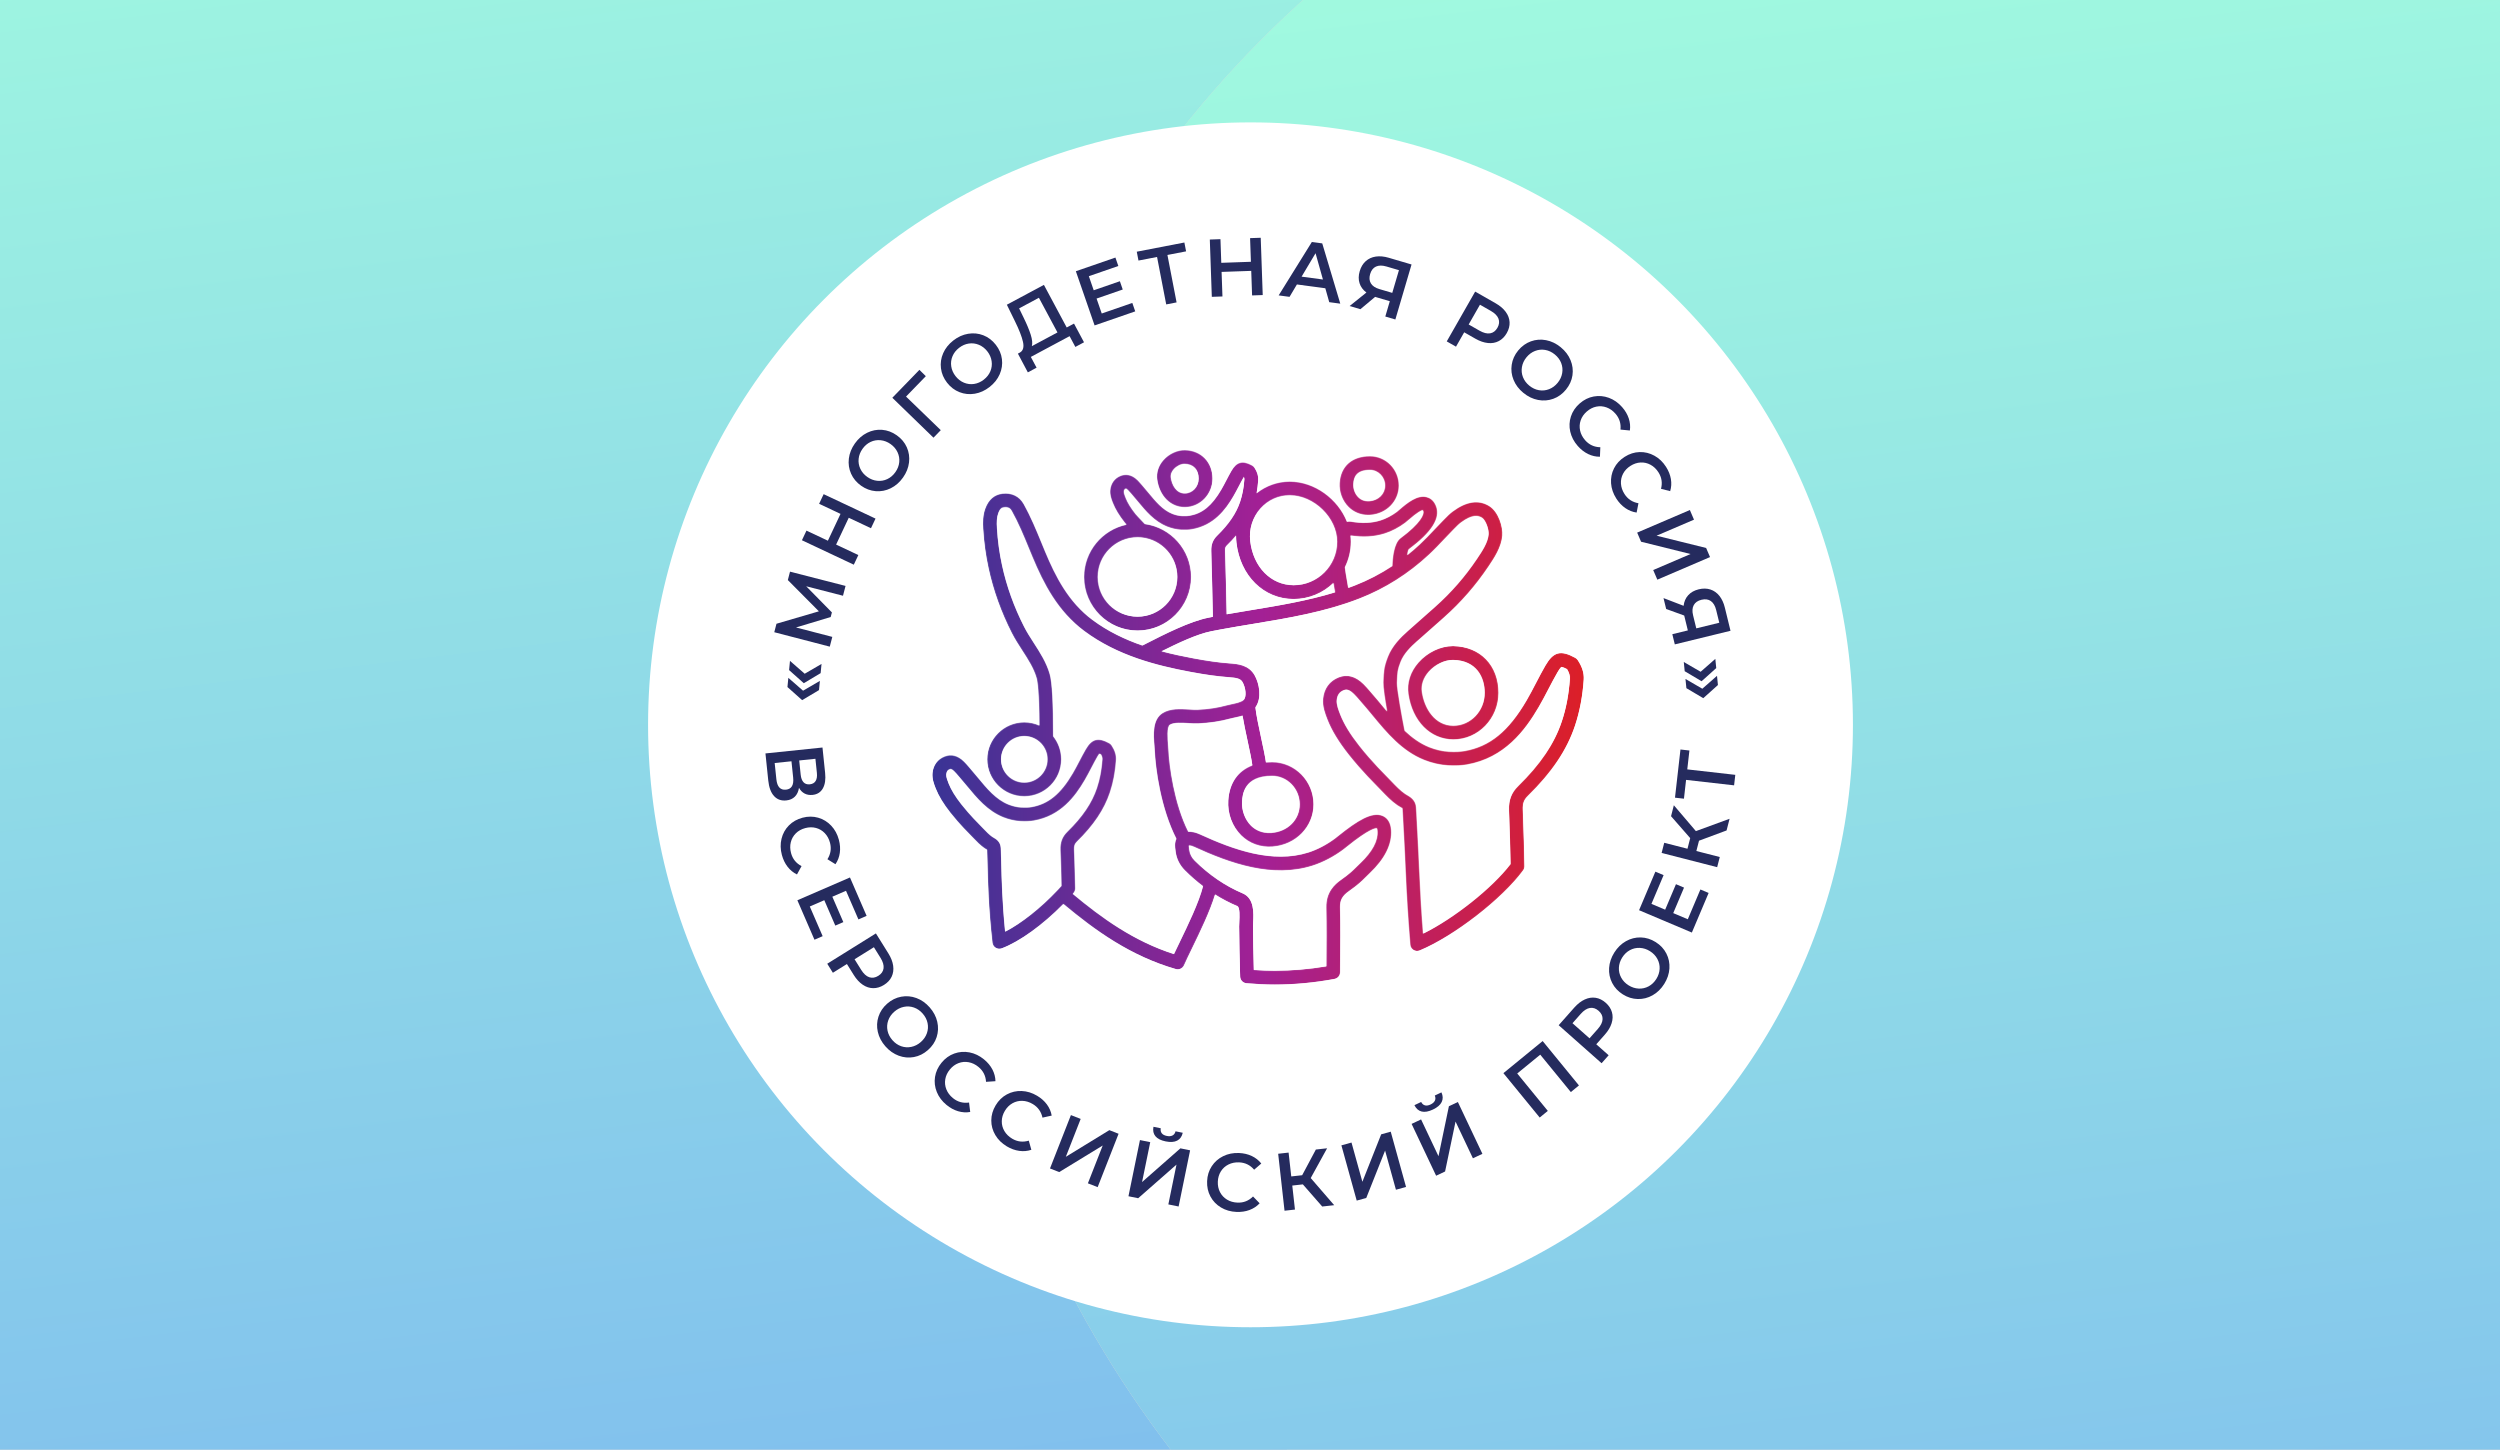
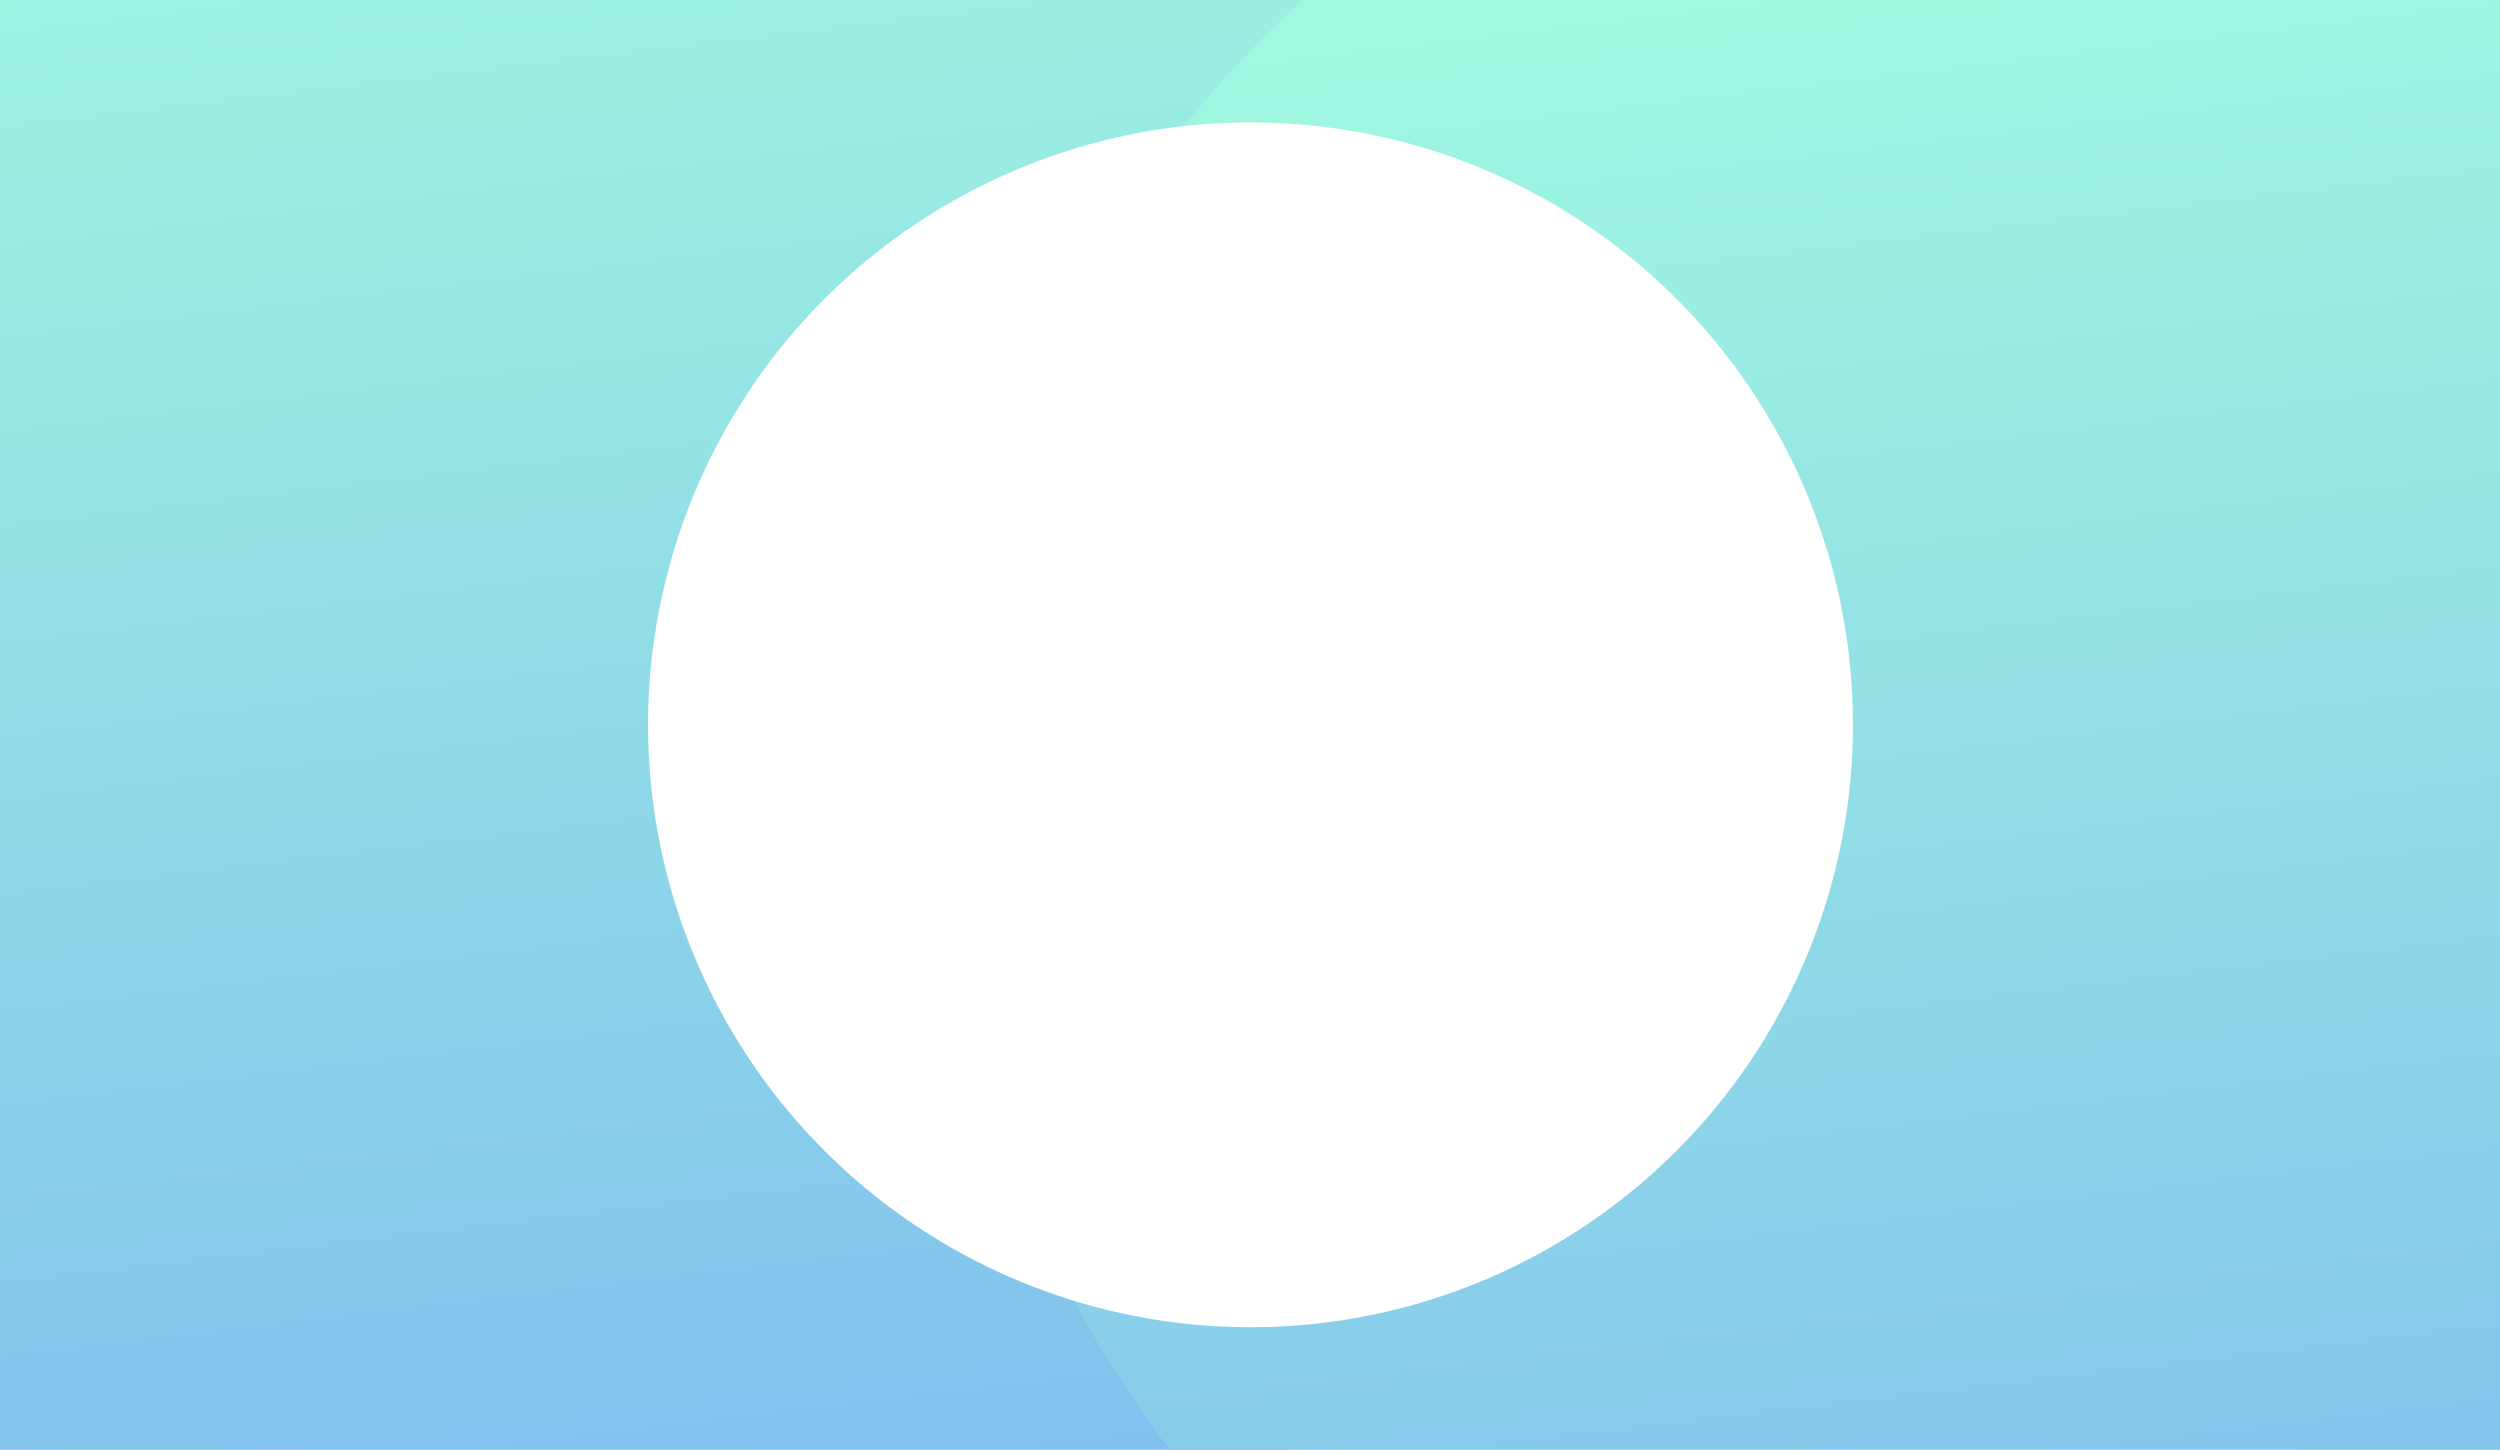
<svg xmlns="http://www.w3.org/2000/svg" width="2492" height="1445" viewBox="0 0 2492 1445" fill="none">
  <rect x="0" y="0" width="2492" height="1445" fill="#808080" stroke="none" />
  <g clip-path="url(#clip0_2523_144)">
    <rect width="2492" height="1445" fill="#F3F4F7" />
    <ellipse cx="595.185" cy="625.793" rx="1069.86" ry="1068.98" transform="rotate(-5.75 595.185 625.793)" fill="#D9D9D9" />
    <ellipse cx="595.185" cy="625.793" rx="1069.86" ry="1068.98" transform="rotate(-5.75 595.185 625.793)" fill="url(#paint0_linear_2523_144)" />
    <circle cx="2015.92" cy="793.942" r="1069.86" transform="rotate(-5.75 2015.92 793.942)" fill="#D9D9D9" />
    <circle cx="2015.92" cy="793.942" r="1069.86" transform="rotate(-5.75 2015.92 793.942)" fill="url(#paint1_linear_2523_144)" />
    <circle cx="1246.5" cy="722.5" r="600.5" fill="white" />
    <g clip-path="url(#clip1_2523_144)">
      <mask id="mask0_2523_144" style="mask-type:luminance" maskUnits="userSpaceOnUse" x="929" y="448" width="650" height="534">
        <path d="M1180.67 462.488C1177.1 462.488 1172.86 464.595 1170.05 467.765C1168.43 469.585 1166.61 472.522 1167.14 476.125C1168.17 483.321 1172.41 491.735 1180.98 491.735C1188.58 491.735 1194.75 485.175 1194.75 477.107C1194.75 468.116 1189.55 462.654 1180.84 462.488C1180.78 462.494 1180.72 462.488 1180.67 462.488ZM1180.97 505.603C1166.84 505.603 1155.75 494.545 1153.4 478.091C1152.42 471.18 1154.64 464.249 1159.66 458.567C1165.22 452.28 1173.56 448.486 1181.11 448.612C1197.32 448.925 1208.63 460.641 1208.63 477.101C1208.63 492.825 1196.22 505.603 1180.97 505.603ZM1365.6 468.522C1351.8 468.522 1349.54 475.852 1349.12 482.232C1348.79 487.169 1350.66 492.286 1354.01 495.595C1356.94 498.5 1360.68 499.775 1365.07 499.464C1374.06 498.785 1380.58 492.273 1380.58 483.979C1380.58 475.46 1373.85 468.522 1365.6 468.522ZM1363.8 513.385C1356.33 513.385 1349.46 510.615 1344.25 505.451C1338.03 499.304 1334.69 490.286 1335.28 481.321C1336.39 464.621 1347.72 454.653 1365.6 454.653C1381.51 454.653 1394.46 467.804 1394.46 483.979C1394.46 499.469 1382.27 512.076 1366.12 513.292C1365.34 513.359 1364.56 513.385 1363.8 513.385ZM1448.13 657.884C1439.9 657.884 1430.56 662.43 1424.26 669.554C1418.9 675.601 1416.5 682.725 1417.49 689.622C1419.89 706.396 1430.46 723.322 1448.71 723.322C1465.89 723.322 1479.85 708.643 1479.85 690.606C1479.85 675.089 1471.64 658.35 1448.57 657.892C1448.43 657.884 1448.28 657.884 1448.13 657.884ZM1448.72 737.192C1425.72 737.192 1407.65 718.863 1403.76 691.583C1402.19 680.599 1405.78 669.507 1413.87 660.363C1422.84 650.235 1435.9 644.015 1448.13 644.015C1448.37 644.015 1448.61 644.015 1448.84 644.022C1475.69 644.553 1493.72 663.274 1493.72 690.606C1493.73 716.291 1473.53 737.192 1448.72 737.192ZM1285.57 493.774C1274.34 493.774 1263.97 498.459 1256.37 506.966C1248.59 515.684 1244.88 527.434 1246.22 539.203C1246.22 539.203 1246.22 539.203 1246.22 539.21C1249.14 565.14 1266.95 583.256 1289.51 583.256C1313.39 583.256 1332.79 563.844 1332.79 539.98C1332.79 516.237 1309.84 493.774 1285.57 493.774ZM1340.68 565.433C1341 568.45 1342.01 574.317 1343 580.026C1343.33 581.926 1343.67 583.92 1344.01 585.98C1346.17 585.196 1348.32 584.392 1350.45 583.555C1363.53 578.431 1376 571.959 1387.76 564.184C1387.96 556.774 1389.24 541.423 1396.05 536.379C1416.24 521.399 1419.73 512.415 1418.62 509.465C1418.36 508.773 1418.15 508.547 1418.15 508.547C1417.18 508.654 1413.36 510.222 1403.78 518.589C1402.49 519.725 1401.42 520.635 1400.71 521.167C1394.47 525.832 1387.28 529.6 1380.43 531.78C1370.04 535.083 1358.85 535.76 1346.29 533.834C1346.53 535.867 1346.66 537.921 1346.66 539.98C1346.67 549.125 1344.51 557.77 1340.68 565.433ZM1232.08 533.953C1229.34 537.189 1226.3 540.432 1222.95 543.715C1221.62 545.011 1221.09 546.001 1221.19 548.76C1221.51 557.451 1222.38 594.473 1222.75 612.284C1230.8 610.861 1238.84 609.532 1246.72 608.223C1274.65 603.598 1303.32 598.846 1330.69 590.42C1330.22 587.621 1329.75 584.917 1329.31 582.378C1329.25 581.96 1329.17 581.549 1329.11 581.149C1318.83 591.038 1304.87 597.124 1289.51 597.124C1259.64 597.124 1236.16 573.945 1232.43 540.764C1232.18 538.492 1232.06 536.219 1232.08 533.953ZM1133.91 535.595C1112.11 535.595 1094.37 553.332 1094.37 575.135C1094.37 596.932 1112.11 614.669 1133.91 614.669C1155.71 614.669 1173.44 596.932 1173.44 575.135C1173.44 554.899 1158.15 538.159 1138.52 535.867C1137.96 535.9 1137.38 535.84 1136.82 535.707C1135.86 535.627 1134.89 535.595 1133.91 535.595ZM1021 733.815C1008.29 733.815 997.938 744.169 997.938 756.882C997.938 769.608 1008.29 779.962 1021 779.962C1033.72 779.962 1044.06 769.608 1044.06 756.882C1044.06 750.987 1041.84 745.597 1038.18 741.511C1037.97 741.304 1037.77 741.092 1037.58 740.86C1033.39 736.52 1027.5 733.815 1021 733.815ZM1267.98 773.489C1239.77 773.489 1238.53 792.508 1238.11 798.768C1237.52 807.66 1240.92 816.897 1246.96 822.885C1250.71 826.606 1257.3 830.852 1267.45 830.102C1283.72 828.866 1295.52 816.963 1295.52 801.785C1295.52 786.181 1283.17 773.489 1267.98 773.489ZM947.559 766.69C947.174 766.69 946.868 766.817 946.582 766.93C945.12 767.501 943.599 768.524 943.28 771.808C943.034 774.366 944.389 777.801 945.586 780.839C948.098 787.185 952.257 793.99 958.298 801.632C960.378 804.264 962.531 806.823 964.718 809.347C968.512 813.701 972.613 818.093 977.258 822.765C978.228 823.736 979.192 824.745 980.168 825.761C983.086 828.813 986.109 831.969 989.172 834.076C989.532 834.314 989.924 834.534 990.309 834.759C992.616 836.083 997.394 838.82 997.706 845.207C997.898 849.101 998.012 853.952 998.145 859.72C998.524 875.816 999.075 899.347 1002.01 928.641C1017.98 920.407 1037.35 905.056 1053.95 887.405C1054.03 887.312 1054.09 887.226 1054.17 887.132C1054.39 886.873 1054.62 886.635 1054.88 886.415C1055.92 885.292 1056.96 884.156 1057.98 883.012C1057.76 871.077 1057.38 859.136 1056.94 847.2C1056.65 839.585 1058.78 833.983 1063.87 829.011C1078.97 814.233 1088.32 800.416 1093.29 785.517C1096.22 776.772 1098.01 767.382 1098.72 756.809C1098.82 755.394 1098.4 753.879 1097.41 752.077C1096.7 751.718 1096.17 751.486 1095.81 751.346C1095.45 751.811 1094.92 752.595 1094.17 753.891C1092.02 757.62 1090.02 761.447 1088.04 765.261C1085.87 769.415 1083.71 773.568 1081.35 777.61C1071.78 793.983 1057.36 813.375 1030.56 818.032C1026.83 818.684 1022.48 818.877 1017.24 818.618C1011.77 818.332 1005.71 816.957 1000.17 814.751C984.362 808.431 973.908 795.784 963.8 783.55C961.448 780.699 959.108 777.875 956.729 775.163L955.022 773.184C953.806 771.754 952.603 770.326 951.267 769.016C949.387 767.149 948.324 766.69 947.559 766.69ZM1341.99 687.537C1341 687.537 1340.16 687.802 1339.36 688.121C1335.28 689.736 1333.06 692.913 1332.59 697.83C1332.15 702.289 1334.27 707.685 1336.13 712.443C1339.88 721.926 1346.09 732.08 1355.09 743.458C1358.12 747.299 1361.27 751.074 1364.5 754.781C1370.02 761.122 1376.04 767.561 1382.89 774.445C1384.27 775.841 1385.65 777.291 1387.06 778.752C1391.4 783.305 1395.91 788.016 1400.65 791.265C1401.23 791.664 1401.88 792.022 1402.51 792.388C1405.59 794.157 1411.33 797.439 1411.7 804.995L1412.67 823.21C1413.43 837.292 1414.2 851.36 1414.76 865.442C1415.69 887.598 1416.98 909.468 1418.64 930.601C1449.13 915.496 1487.29 885.305 1505.66 861.275C1505.37 845.611 1504.89 828.932 1504.09 807.62C1503.71 797.533 1506.53 790.109 1513.23 783.543C1535.56 761.673 1549.41 741.179 1556.8 719.049C1561.15 706.031 1563.79 692.115 1564.86 676.525C1565.06 673.641 1564.16 670.603 1562.06 667.068C1558.07 664.989 1556.78 664.882 1556.41 664.861C1556.3 664.928 1555.15 665.66 1552.35 670.497C1549.22 675.914 1546.33 681.469 1543.43 687.031C1540.35 692.939 1537.18 699.053 1533.72 704.967C1520.16 728.18 1499.77 755.659 1462.06 762.231C1456.89 763.135 1450.77 763.387 1443.41 763.022C1435.79 762.637 1427.34 760.716 1419.61 757.62C1397.34 748.721 1382.39 730.633 1367.95 713.134C1364.52 708.981 1361.11 704.855 1357.64 700.914L1355.16 698.05C1353.35 695.916 1351.53 693.777 1349.53 691.816C1346.15 688.486 1343.83 687.537 1341.99 687.537ZM1249.83 966.851C1257.21 967.37 1264.08 967.629 1270.64 967.629C1287.55 967.629 1304.84 966.147 1322.09 963.243L1322.12 959.914C1322.25 941.726 1322.38 922.918 1322.01 904.471C1321.69 889.339 1330.22 881.537 1336.66 876.992C1345.05 871.071 1347.99 868.14 1351.72 864.42C1352.95 863.202 1354.22 861.94 1355.74 860.504C1367.94 848.942 1373.74 838.062 1372.97 828.188C1372.84 826.254 1372.43 825.657 1372.42 825.657C1371.13 825.477 1364.71 826.214 1342.5 844.11C1341.06 845.267 1339.91 846.189 1339.12 846.782C1329.67 853.852 1318.77 859.574 1308.41 862.87C1268.2 875.675 1226.11 860.591 1190.23 844.15C1188.59 843.393 1186.44 842.628 1184.99 842.875C1185.03 843.638 1185.19 844.708 1185.29 845.433L1185.53 847.207C1186 851.181 1187.82 854.77 1190.93 857.867C1205.28 872.127 1221.38 883.099 1238.77 890.476C1250.43 895.44 1249.65 910.279 1249.18 919.151C1249.09 920.752 1249.01 922.221 1249.02 923.437C1249.12 936.701 1249.38 950.95 1249.83 966.851ZM1270.64 981.491C1261.88 981.491 1252.66 981.066 1242.47 980.183C1238.97 979.87 1236.25 977 1236.15 973.477C1235.59 954.95 1235.26 938.609 1235.15 923.543C1235.14 922.088 1235.23 920.34 1235.33 918.42C1235.55 914.22 1236.07 904.391 1233.35 903.235C1225.72 900.005 1218.31 896.138 1211.18 891.672C1206.15 908.378 1196.37 928.547 1188.24 945.314C1185.08 951.839 1182.26 957.641 1180.29 962.147C1178.89 965.331 1175.34 966.998 1172.02 966.028C1126.97 953.043 1091.49 927.491 1059.99 901.141C1039.74 921.769 1016.65 938.535 998.59 945.36C996.596 946.11 994.35 945.905 992.523 944.789C990.701 943.673 989.485 941.779 989.246 939.652C985.345 905.335 984.708 878.076 984.282 860.039C984.162 854.988 984.069 850.649 983.909 847.067C983.751 846.974 983.577 846.894 983.411 846.788C982.713 846.383 981.996 845.971 981.331 845.518C977.072 842.595 973.549 838.913 970.147 835.358C969.223 834.395 968.313 833.444 967.416 832.54C962.565 827.663 958.252 823.051 954.245 818.446C951.912 815.754 949.626 813.029 947.427 810.238C940.528 801.52 935.704 793.565 932.687 785.943C931.092 781.901 928.912 776.36 929.477 770.478C930.228 762.743 934.608 756.748 941.498 754.031C948.29 751.326 954.889 753.061 961.023 759.154C962.618 760.716 964.106 762.444 965.588 764.185L967.157 766C969.629 768.81 972.055 771.748 974.499 774.712C983.917 786.109 992.808 796.868 1005.33 801.865C1009.43 803.507 1014.03 804.562 1017.95 804.763C1022.13 804.975 1025.48 804.848 1028.2 804.371C1044.94 801.46 1057.25 791.365 1069.37 770.617C1071.62 766.771 1073.68 762.809 1075.74 758.849C1077.82 754.849 1079.91 750.854 1082.17 746.947C1088.28 736.388 1094.64 734.706 1105.67 740.754C1106.66 741.292 1107.5 742.062 1108.12 742.999C1111.46 748.05 1112.92 752.881 1112.57 757.786C1111.76 769.535 1109.76 780.048 1106.45 789.923C1100.76 806.975 1090.3 822.552 1073.58 838.934C1071.34 841.126 1070.67 843.008 1070.81 846.688C1070.81 846.695 1070.81 846.695 1070.81 846.695C1071.28 859.621 1071.69 872.552 1071.91 885.478C1071.94 887.192 1071.32 888.868 1070.19 890.157C1069.95 890.435 1069.71 890.708 1069.46 890.994C1098.27 915.044 1130.45 938.297 1170.15 950.975C1171.79 947.474 1173.7 943.519 1175.77 939.273C1184 922.281 1195.04 899.534 1199.12 883.339C1192.88 878.62 1186.88 873.403 1181.15 867.701C1175.84 862.406 1172.59 855.886 1171.77 848.821L1171.58 847.433C1171.19 844.768 1170.52 840.136 1172.53 836.096C1157.18 806.171 1151.67 766.664 1150.86 747.286C1150.81 746.071 1150.69 744.635 1150.55 743.033C1149.7 732.752 1148.41 717.228 1158.85 710.756C1166.54 705.978 1176.56 706.589 1185.41 707.134C1188.48 707.32 1191.37 707.512 1193.7 707.4C1203.99 706.968 1213.76 705.499 1222.72 703.033C1224.38 702.582 1226.19 702.19 1228.07 701.792C1232.38 700.874 1237.28 699.831 1239.59 697.677C1239.6 697.677 1239.61 697.671 1239.61 697.664C1242.87 694.62 1241.7 685.517 1238.57 679.987C1236.51 676.359 1232.55 675.68 1224.61 675.083L1223.8 675.023C1212.92 674.186 1201.52 672.584 1186.84 669.839C1153 663.513 1113.95 653.718 1080.82 629.076C1054.18 609.253 1040.2 581.787 1029.07 555.066L1025.67 546.845C1020.49 534.232 1015.14 521.187 1008.44 509.232C1007.25 507.112 1005.47 505.218 1000.88 505.763C998.922 505.989 997.021 506.594 995.194 511.485C993.599 515.764 993.505 520.522 993.865 526.364C994.603 538.97 996.317 551.484 998.955 563.552C1003.49 584.425 1010.88 605.007 1020.95 624.743C1023.72 630.186 1027.06 635.37 1030.6 640.852C1036.78 650.415 1043.17 660.31 1046.52 671.966C1048.86 680.133 1049.99 700.967 1049.91 733.901C1054.94 740.222 1057.95 748.21 1057.95 756.888C1057.95 777.263 1041.38 793.838 1021.01 793.838C1000.64 793.838 984.076 777.27 984.076 756.888C984.076 736.527 1000.64 719.959 1021.01 719.959C1026.36 719.959 1031.42 721.09 1036.02 723.144C1035.82 690.195 1034.21 679.35 1033.19 675.794C1030.4 666.111 1024.84 657.499 1018.95 648.381C1015.38 642.846 1011.67 637.118 1008.58 631.044C997.979 610.243 990.177 588.532 985.405 566.503C982.615 553.736 980.806 540.506 980.015 527.195C979.61 520.629 979.597 513.585 982.201 506.621C985.485 497.835 991.233 492.91 999.287 491.981C1008.6 490.91 1016.17 494.625 1020.55 502.454C1027.64 515.14 1033.16 528.577 1038.5 541.576L1041.86 549.73C1052.24 574.624 1065.14 600.122 1089.09 617.945C1104.52 629.422 1121.52 637.476 1138.7 643.417L1141.85 641.822C1160.41 632.366 1185.85 619.407 1204.56 615.693C1206.01 615.4 1207.48 615.115 1208.95 614.835C1208.58 597.683 1207.66 557.97 1207.33 549.291C1207.09 542.925 1208.97 538.007 1213.25 533.82C1225.03 522.284 1232.31 511.545 1236.15 500.021C1238.44 493.177 1239.82 485.866 1240.38 477.686C1240.42 477.061 1240.26 476.344 1239.89 475.513C1239.76 475.719 1239.63 475.945 1239.47 476.21C1237.79 479.108 1236.25 482.086 1234.7 485.069C1232.96 488.399 1231.23 491.727 1229.33 494.964C1221.62 508.168 1209.97 523.812 1188.18 527.613C1185.13 528.145 1181.57 528.285 1177.35 528.092C1172.87 527.866 1167.91 526.743 1163.37 524.929C1150.53 519.799 1141.78 509.199 1134.05 499.848C1132.2 497.609 1130.36 495.383 1128.49 493.256L1127.05 491.589C1126.13 490.518 1125.23 489.449 1124.22 488.458C1122.93 487.182 1122.36 487.063 1122.35 487.056C1121.3 487.462 1120.57 487.893 1120.39 489.801C1120.23 491.482 1121.27 494.12 1122.12 496.246C1124.04 501.145 1127.26 506.402 1131.96 512.329C1132.77 513.373 1136.26 517.047 1138.58 519.486C1139.53 520.476 1140.42 521.426 1141.18 522.244C1167.2 525.8 1187.31 548.174 1187.31 575.155C1187.31 604.601 1163.36 628.558 1133.91 628.558C1104.46 628.558 1080.49 604.608 1080.49 575.155C1080.49 549.523 1098.65 528.045 1122.78 522.915C1122.04 522.091 1121.47 521.433 1121.07 520.935C1115.52 513.93 1111.64 507.518 1109.22 501.35C1107.9 498.047 1106.09 493.496 1106.58 488.465C1107.24 481.786 1111.02 476.609 1116.98 474.257C1121.08 472.635 1127.35 472.071 1133.98 478.61C1135.26 479.873 1136.42 481.228 1137.59 482.584L1138.89 484.092C1140.86 486.332 1142.8 488.67 1144.74 491.024C1152.06 499.882 1158.97 508.242 1168.52 512.063C1171.62 513.313 1175.09 514.103 1178.04 514.249C1181.25 514.409 1183.78 514.316 1185.8 513.964C1198.58 511.738 1208.02 503.969 1217.35 487.986C1219.13 484.944 1220.76 481.813 1222.39 478.682C1224.03 475.52 1225.68 472.357 1227.47 469.28C1232.7 460.262 1238.64 458.687 1248.02 463.851C1249 464.396 1249.85 465.173 1250.47 466.116C1253.29 470.409 1254.51 474.523 1254.21 478.682C1253.9 483.155 1253.38 487.421 1252.62 491.536C1261.96 484.086 1273.58 479.939 1285.57 479.939C1310.55 479.939 1333.8 497.429 1342.76 520.084C1343.84 519.705 1345.04 519.586 1346.25 519.805C1357.54 521.813 1367.36 521.426 1376.22 518.603C1381.63 516.881 1387.38 513.864 1392.4 510.109C1392.92 509.717 1393.68 509.026 1394.66 508.182C1403.11 500.799 1412.91 493.097 1421.99 495.383C1425.07 496.154 1429.24 498.373 1431.58 504.574C1436.13 516.508 1427.2 530.578 1404.3 547.556C1403.78 548.3 1403.23 550.474 1402.73 553.325C1406.91 549.995 1410.99 546.48 1414.95 542.798C1420.05 538.06 1425 532.823 1429.77 527.76C1432.47 524.895 1435.18 522.031 1437.93 519.22L1439.52 517.605C1442.11 514.934 1444.8 512.169 1448.03 509.763C1461.65 499.643 1473.87 497.815 1484.41 504.307C1493.97 510.209 1498.23 525.56 1497.54 533.921C1496.5 545.722 1489.45 556.195 1483.8 564.615C1471.02 583.621 1456.63 600.116 1439.62 615.307C1431.1 622.916 1422.52 630.472 1413.96 638.028L1412.47 639.297C1406.6 644.473 1399.45 651.472 1396.25 659.712C1393.12 667.719 1393.03 670.251 1392.73 678.665L1392.65 680.817C1392.45 686.58 1397.66 715.348 1400.25 728.365C1407.56 735.237 1415.55 741.073 1424.76 744.754C1431.02 747.266 1438.07 748.875 1444.1 749.186C1450.43 749.499 1455.54 749.306 1459.69 748.575C1485.05 744.162 1503.61 729.031 1521.75 697.983C1525.03 692.361 1528.13 686.4 1531.13 680.639C1534.11 674.897 1537.11 669.155 1540.35 663.56C1548.41 649.63 1555.68 647.717 1570.31 655.751C1571.29 656.296 1572.12 657.067 1572.74 658.01C1577.2 664.743 1579.14 671.109 1578.7 677.482C1577.54 694.268 1574.68 709.3 1569.97 723.455C1561.85 747.744 1546.9 769.986 1522.94 793.458C1519.02 797.293 1517.73 800.861 1517.96 807.107C1518.8 829.597 1519.29 846.961 1519.58 863.429C1519.59 864.937 1519.13 866.412 1518.23 867.636C1497.53 895.945 1449.39 933.225 1415.21 947.434C1413.16 948.285 1410.84 948.113 1408.95 946.962C1407.05 945.813 1405.83 943.826 1405.64 941.619C1403.57 917.27 1401.98 891.838 1400.91 866.02C1400.34 851.998 1399.59 837.983 1398.83 823.974L1397.86 805.706C1397.72 805.627 1396.46 804.909 1395.63 804.436C1394.67 803.891 1393.72 803.333 1392.81 802.716C1386.88 798.648 1381.88 793.412 1377.04 788.348C1375.69 786.946 1374.37 785.556 1373.04 784.228C1365.99 777.124 1359.78 770.478 1354.04 763.899C1350.67 760.025 1347.4 756.091 1344.21 752.07C1334.37 739.61 1327.49 728.314 1323.24 717.527C1320.91 711.6 1318.04 704.25 1318.79 696.489C1319.76 686.346 1325.25 678.791 1334.26 675.222C1342.89 671.799 1351.31 674.066 1359.3 681.967C1361.56 684.201 1363.64 686.626 1365.73 689.052L1368.06 691.769C1371.63 695.817 1375.14 700.057 1378.66 704.323C1379.95 705.891 1381.26 707.46 1382.56 709.028C1380.52 697.405 1378.63 685.005 1378.8 680.299L1378.88 678.173C1379.21 669.321 1379.36 664.882 1383.34 654.682C1387.63 643.656 1396.26 635.11 1403.31 628.897L1404.79 627.594C1413.35 620.058 1421.89 612.523 1430.39 604.926C1446.54 590.52 1460.18 574.883 1472.11 557.126C1477.32 549.37 1483.02 540.917 1483.74 532.703C1484.15 527.719 1480.92 518.402 1477.16 516.083C1473.77 514.003 1467.93 512.235 1456.33 520.862C1454 522.603 1451.8 524.862 1449.48 527.241L1447.85 528.915C1445.18 531.648 1442.53 534.452 1439.88 537.243C1434.95 542.472 1429.85 547.868 1424.42 552.913C1404.02 571.891 1380.84 586.545 1355.54 596.453C1321.09 609.957 1284.46 616.031 1249.02 621.899C1238.65 623.613 1228.02 625.375 1217.49 627.321C1217.35 627.348 1217.22 627.375 1217.08 627.395C1213.8 628.006 1210.53 628.632 1207.28 629.276C1193.35 632.047 1174.22 641.045 1157.91 649.219C1168.66 652.077 1179.27 654.289 1189.39 656.183C1203.57 658.828 1214.51 660.37 1224.87 661.168L1225.66 661.227C1233.71 661.831 1244.71 662.662 1250.65 673.123C1255.29 681.316 1258.11 695.843 1251.42 705.134C1252.09 712.058 1254.75 724.459 1257.13 735.557C1259.12 744.814 1261.03 753.645 1261.92 759.865C1263.88 759.7 1265.91 759.607 1268 759.607C1290.83 759.607 1309.41 778.519 1309.41 801.772C1309.41 824.034 1291.83 842.15 1268.52 843.918C1256.6 844.854 1245.42 840.861 1237.22 832.72C1228.26 823.855 1223.43 810.81 1224.3 797.831C1225.44 780.414 1233.95 768.319 1248.33 762.869C1247.62 757.267 1245.56 747.731 1243.57 738.474C1241.61 729.369 1239.73 720.578 1238.56 713.461C1235.95 714.277 1233.33 714.829 1230.95 715.334C1229.36 715.68 1227.81 716.006 1226.39 716.385C1216.42 719.129 1205.62 720.757 1194.28 721.236C1191.24 721.356 1188 721.162 1184.56 720.95C1177.79 720.531 1170.11 720.059 1166.15 722.518C1162.94 724.518 1163.98 737.118 1164.37 741.87C1164.52 743.677 1164.65 745.325 1164.71 746.688C1165.42 763.507 1170.48 801.174 1184.47 828.979C1188 828.773 1191.87 829.623 1196.03 831.53C1229.48 846.875 1268.51 861.023 1304.21 849.646C1313.13 846.807 1322.58 841.845 1330.81 835.67C1331.51 835.152 1332.52 834.328 1333.79 833.304C1352.89 817.934 1367.77 808.617 1378.28 813.189C1381.81 814.711 1386.14 818.365 1386.81 827.131C1387.9 841.372 1380.66 855.986 1365.28 870.566C1363.85 871.915 1362.65 873.105 1361.53 874.234C1357.51 878.255 1354.03 881.723 1344.67 888.315C1338.13 892.934 1335.74 897.248 1335.89 904.192C1336.27 922.819 1336.12 941.719 1335.99 960L1335.94 969.091C1335.91 972.414 1333.54 975.259 1330.27 975.869C1310.31 979.611 1290.24 981.491 1270.64 981.491Z" fill="white" />
      </mask>
      <g mask="url(#mask0_2523_144)">
        <path d="M1180.67 462.488C1177.1 462.488 1172.86 464.595 1170.05 467.765C1168.43 469.585 1166.61 472.522 1167.14 476.125C1168.17 483.321 1172.41 491.735 1180.98 491.735C1188.58 491.735 1194.75 485.175 1194.75 477.107C1194.75 468.116 1189.55 462.654 1180.84 462.488C1180.78 462.494 1180.72 462.488 1180.67 462.488ZM1180.97 505.603C1166.84 505.603 1155.75 494.545 1153.4 478.091C1152.42 471.18 1154.64 464.249 1159.66 458.567C1165.22 452.28 1173.56 448.486 1181.11 448.612C1197.32 448.925 1208.63 460.641 1208.63 477.101C1208.63 492.825 1196.22 505.603 1180.97 505.603ZM1365.6 468.522C1351.8 468.522 1349.54 475.852 1349.12 482.232C1348.79 487.169 1350.66 492.286 1354.01 495.595C1356.94 498.5 1360.68 499.775 1365.07 499.464C1374.06 498.785 1380.58 492.273 1380.58 483.979C1380.58 475.46 1373.85 468.522 1365.6 468.522ZM1363.8 513.385C1356.33 513.385 1349.46 510.615 1344.25 505.451C1338.03 499.304 1334.69 490.286 1335.28 481.321C1336.39 464.621 1347.72 454.653 1365.6 454.653C1381.51 454.653 1394.46 467.804 1394.46 483.979C1394.46 499.469 1382.27 512.076 1366.12 513.292C1365.34 513.359 1364.56 513.385 1363.8 513.385ZM1448.13 657.884C1439.9 657.884 1430.56 662.43 1424.26 669.554C1418.9 675.601 1416.5 682.725 1417.49 689.622C1419.89 706.396 1430.46 723.322 1448.71 723.322C1465.89 723.322 1479.85 708.643 1479.85 690.606C1479.85 675.089 1471.64 658.35 1448.57 657.892C1448.43 657.884 1448.28 657.884 1448.13 657.884ZM1448.72 737.192C1425.72 737.192 1407.65 718.863 1403.76 691.583C1402.19 680.599 1405.78 669.507 1413.87 660.363C1422.84 650.235 1435.9 644.015 1448.13 644.015C1448.37 644.015 1448.61 644.015 1448.84 644.022C1475.69 644.553 1493.72 663.274 1493.72 690.606C1493.73 716.291 1473.53 737.192 1448.72 737.192ZM1285.57 493.774C1274.34 493.774 1263.97 498.459 1256.37 506.966C1248.59 515.684 1244.88 527.434 1246.22 539.203C1246.22 539.203 1246.22 539.203 1246.22 539.21C1249.14 565.14 1266.95 583.256 1289.51 583.256C1313.39 583.256 1332.79 563.844 1332.79 539.98C1332.79 516.237 1309.84 493.774 1285.57 493.774ZM1340.68 565.433C1341 568.45 1342.01 574.317 1343 580.026C1343.33 581.926 1343.67 583.92 1344.01 585.98C1346.17 585.196 1348.32 584.392 1350.45 583.555C1363.53 578.431 1376 571.959 1387.76 564.184C1387.96 556.774 1389.24 541.423 1396.05 536.379C1416.24 521.399 1419.73 512.415 1418.62 509.465C1418.36 508.773 1418.15 508.547 1418.15 508.547C1417.18 508.654 1413.36 510.222 1403.78 518.589C1402.49 519.725 1401.42 520.635 1400.71 521.167C1394.47 525.832 1387.28 529.6 1380.43 531.78C1370.04 535.083 1358.85 535.76 1346.29 533.834C1346.53 535.867 1346.66 537.921 1346.66 539.98C1346.67 549.125 1344.51 557.77 1340.68 565.433ZM1232.08 533.953C1229.34 537.189 1226.3 540.432 1222.95 543.715C1221.62 545.011 1221.09 546.001 1221.19 548.76C1221.51 557.451 1222.38 594.473 1222.75 612.284C1230.8 610.861 1238.84 609.532 1246.72 608.223C1274.65 603.598 1303.32 598.846 1330.69 590.42C1330.22 587.621 1329.75 584.917 1329.31 582.378C1329.25 581.96 1329.17 581.549 1329.11 581.149C1318.83 591.038 1304.87 597.124 1289.51 597.124C1259.64 597.124 1236.16 573.945 1232.43 540.764C1232.18 538.492 1232.06 536.219 1232.08 533.953ZM1133.91 535.595C1112.11 535.595 1094.37 553.332 1094.37 575.135C1094.37 596.932 1112.11 614.669 1133.91 614.669C1155.71 614.669 1173.44 596.932 1173.44 575.135C1173.44 554.899 1158.15 538.159 1138.52 535.867C1137.96 535.9 1137.38 535.84 1136.82 535.707C1135.86 535.627 1134.89 535.595 1133.91 535.595ZM1021 733.815C1008.29 733.815 997.938 744.169 997.938 756.882C997.938 769.608 1008.29 779.962 1021 779.962C1033.72 779.962 1044.06 769.608 1044.06 756.882C1044.06 750.987 1041.84 745.597 1038.18 741.511C1037.97 741.304 1037.77 741.092 1037.58 740.86C1033.39 736.52 1027.5 733.815 1021 733.815ZM1267.98 773.489C1239.77 773.489 1238.53 792.508 1238.11 798.768C1237.52 807.66 1240.92 816.897 1246.96 822.885C1250.71 826.606 1257.3 830.852 1267.45 830.102C1283.72 828.866 1295.52 816.963 1295.52 801.785C1295.52 786.181 1283.17 773.489 1267.98 773.489ZM947.559 766.69C947.174 766.69 946.868 766.817 946.582 766.93C945.12 767.501 943.599 768.524 943.28 771.808C943.034 774.366 944.389 777.801 945.586 780.839C948.098 787.185 952.257 793.99 958.298 801.632C960.378 804.264 962.531 806.823 964.718 809.347C968.512 813.701 972.613 818.093 977.258 822.765C978.228 823.736 979.192 824.745 980.168 825.761C983.086 828.813 986.109 831.969 989.172 834.076C989.532 834.314 989.924 834.534 990.309 834.759C992.616 836.083 997.394 838.82 997.706 845.207C997.898 849.101 998.012 853.952 998.145 859.72C998.524 875.816 999.075 899.347 1002.01 928.641C1017.98 920.407 1037.35 905.056 1053.95 887.405C1054.03 887.312 1054.09 887.226 1054.17 887.132C1054.39 886.873 1054.62 886.635 1054.88 886.415C1055.92 885.292 1056.96 884.156 1057.98 883.012C1057.76 871.077 1057.38 859.136 1056.94 847.2C1056.65 839.585 1058.78 833.983 1063.87 829.011C1078.97 814.233 1088.32 800.416 1093.29 785.517C1096.22 776.772 1098.01 767.382 1098.72 756.809C1098.82 755.394 1098.4 753.879 1097.41 752.077C1096.7 751.718 1096.17 751.486 1095.81 751.346C1095.45 751.811 1094.92 752.595 1094.17 753.891C1092.02 757.62 1090.02 761.447 1088.04 765.261C1085.87 769.415 1083.71 773.568 1081.35 777.61C1071.78 793.983 1057.36 813.375 1030.56 818.032C1026.83 818.684 1022.48 818.877 1017.24 818.618C1011.77 818.332 1005.71 816.957 1000.17 814.751C984.362 808.431 973.908 795.784 963.8 783.55C961.448 780.699 959.108 777.875 956.729 775.163L955.022 773.184C953.806 771.754 952.603 770.326 951.267 769.016C949.387 767.149 948.324 766.69 947.559 766.69ZM1341.99 687.537C1341 687.537 1340.16 687.802 1339.36 688.121C1335.28 689.736 1333.06 692.913 1332.59 697.83C1332.15 702.289 1334.27 707.685 1336.13 712.443C1339.88 721.926 1346.09 732.08 1355.09 743.458C1358.12 747.299 1361.27 751.074 1364.5 754.781C1370.02 761.122 1376.04 767.561 1382.89 774.445C1384.27 775.841 1385.65 777.291 1387.06 778.752C1391.4 783.305 1395.91 788.016 1400.65 791.265C1401.23 791.664 1401.88 792.022 1402.51 792.388C1405.59 794.157 1411.33 797.439 1411.7 804.995L1412.67 823.21C1413.43 837.292 1414.2 851.36 1414.76 865.442C1415.69 887.598 1416.98 909.468 1418.64 930.601C1449.13 915.496 1487.29 885.305 1505.66 861.275C1505.37 845.611 1504.89 828.932 1504.09 807.62C1503.71 797.533 1506.53 790.109 1513.23 783.543C1535.56 761.673 1549.41 741.179 1556.8 719.049C1561.15 706.031 1563.79 692.115 1564.86 676.525C1565.06 673.641 1564.16 670.603 1562.06 667.068C1558.07 664.989 1556.78 664.882 1556.41 664.861C1556.3 664.928 1555.15 665.66 1552.35 670.497C1549.22 675.914 1546.33 681.469 1543.43 687.031C1540.35 692.939 1537.18 699.053 1533.72 704.967C1520.16 728.18 1499.77 755.659 1462.06 762.231C1456.89 763.135 1450.77 763.387 1443.41 763.022C1435.79 762.637 1427.34 760.716 1419.61 757.62C1397.34 748.721 1382.39 730.633 1367.95 713.134C1364.52 708.981 1361.11 704.855 1357.64 700.914L1355.16 698.05C1353.35 695.916 1351.53 693.777 1349.53 691.816C1346.15 688.486 1343.83 687.537 1341.99 687.537ZM1249.83 966.851C1257.21 967.37 1264.08 967.629 1270.64 967.629C1287.55 967.629 1304.84 966.147 1322.09 963.243L1322.12 959.914C1322.25 941.726 1322.38 922.918 1322.01 904.471C1321.69 889.339 1330.22 881.537 1336.66 876.992C1345.05 871.071 1347.99 868.14 1351.72 864.42C1352.95 863.202 1354.22 861.94 1355.74 860.504C1367.94 848.942 1373.74 838.062 1372.97 828.188C1372.84 826.254 1372.43 825.657 1372.42 825.657C1371.13 825.477 1364.71 826.214 1342.5 844.11C1341.06 845.267 1339.91 846.189 1339.12 846.782C1329.67 853.852 1318.77 859.574 1308.41 862.87C1268.2 875.675 1226.11 860.591 1190.23 844.15C1188.59 843.393 1186.44 842.628 1184.99 842.875C1185.03 843.638 1185.19 844.708 1185.29 845.433L1185.53 847.207C1186 851.181 1187.82 854.77 1190.93 857.867C1205.28 872.127 1221.38 883.099 1238.77 890.476C1250.43 895.44 1249.65 910.279 1249.18 919.151C1249.09 920.752 1249.01 922.221 1249.02 923.437C1249.12 936.701 1249.38 950.95 1249.83 966.851ZM1270.64 981.491C1261.88 981.491 1252.66 981.066 1242.47 980.183C1238.97 979.87 1236.25 977 1236.15 973.477C1235.59 954.95 1235.26 938.609 1235.15 923.543C1235.14 922.088 1235.23 920.34 1235.33 918.42C1235.55 914.22 1236.07 904.391 1233.35 903.235C1225.72 900.005 1218.31 896.138 1211.18 891.672C1206.15 908.378 1196.37 928.547 1188.24 945.314C1185.08 951.839 1182.26 957.641 1180.29 962.147C1178.89 965.331 1175.34 966.998 1172.02 966.028C1126.97 953.043 1091.49 927.491 1059.99 901.141C1039.74 921.769 1016.65 938.535 998.59 945.36C996.596 946.11 994.35 945.905 992.523 944.789C990.701 943.673 989.485 941.779 989.246 939.652C985.345 905.335 984.708 878.076 984.282 860.039C984.162 854.988 984.069 850.649 983.909 847.067C983.751 846.974 983.577 846.894 983.411 846.788C982.713 846.383 981.996 845.971 981.331 845.518C977.072 842.595 973.549 838.913 970.147 835.358C969.223 834.395 968.313 833.444 967.416 832.54C962.565 827.663 958.252 823.051 954.245 818.446C951.912 815.754 949.626 813.029 947.427 810.238C940.528 801.52 935.704 793.565 932.687 785.943C931.092 781.901 928.912 776.36 929.477 770.478C930.228 762.743 934.608 756.748 941.498 754.031C948.29 751.326 954.889 753.061 961.023 759.154C962.618 760.716 964.106 762.444 965.588 764.185L967.157 766C969.629 768.81 972.055 771.748 974.499 774.712C983.917 786.109 992.808 796.868 1005.33 801.865C1009.43 803.507 1014.03 804.562 1017.95 804.763C1022.13 804.975 1025.48 804.848 1028.2 804.371C1044.94 801.46 1057.25 791.365 1069.37 770.617C1071.62 766.771 1073.68 762.809 1075.74 758.849C1077.82 754.849 1079.91 750.854 1082.17 746.947C1088.28 736.388 1094.64 734.706 1105.67 740.754C1106.66 741.292 1107.5 742.062 1108.12 742.999C1111.46 748.05 1112.92 752.881 1112.57 757.786C1111.76 769.535 1109.76 780.048 1106.45 789.923C1100.76 806.975 1090.3 822.552 1073.58 838.934C1071.34 841.126 1070.67 843.008 1070.81 846.688C1070.81 846.695 1070.81 846.695 1070.81 846.695C1071.28 859.621 1071.69 872.552 1071.91 885.478C1071.94 887.192 1071.32 888.868 1070.19 890.157C1069.95 890.435 1069.71 890.708 1069.46 890.994C1098.27 915.044 1130.45 938.297 1170.15 950.975C1171.79 947.474 1173.7 943.519 1175.77 939.273C1184 922.281 1195.04 899.534 1199.12 883.339C1192.88 878.62 1186.88 873.403 1181.15 867.701C1175.84 862.406 1172.59 855.886 1171.77 848.821L1171.58 847.433C1171.19 844.768 1170.52 840.136 1172.53 836.096C1157.18 806.171 1151.67 766.664 1150.86 747.286C1150.81 746.071 1150.69 744.635 1150.55 743.033C1149.7 732.752 1148.41 717.228 1158.85 710.756C1166.54 705.978 1176.56 706.589 1185.41 707.134C1188.48 707.32 1191.37 707.512 1193.7 707.4C1203.99 706.968 1213.76 705.499 1222.72 703.033C1224.38 702.582 1226.19 702.19 1228.07 701.792C1232.38 700.874 1237.28 699.831 1239.59 697.677C1239.6 697.677 1239.61 697.671 1239.61 697.664C1242.87 694.62 1241.7 685.517 1238.57 679.987C1236.51 676.359 1232.55 675.68 1224.61 675.083L1223.8 675.023C1212.92 674.186 1201.52 672.584 1186.84 669.839C1153 663.513 1113.95 653.718 1080.82 629.076C1054.18 609.253 1040.2 581.787 1029.07 555.066L1025.67 546.845C1020.49 534.232 1015.14 521.187 1008.44 509.232C1007.25 507.112 1005.47 505.218 1000.88 505.763C998.922 505.989 997.021 506.594 995.194 511.485C993.599 515.764 993.505 520.522 993.865 526.364C994.603 538.97 996.317 551.484 998.955 563.552C1003.49 584.425 1010.88 605.007 1020.95 624.743C1023.72 630.186 1027.06 635.37 1030.6 640.852C1036.78 650.415 1043.17 660.31 1046.52 671.966C1048.86 680.133 1049.99 700.967 1049.91 733.901C1054.94 740.222 1057.95 748.21 1057.95 756.888C1057.95 777.263 1041.38 793.838 1021.01 793.838C1000.64 793.838 984.076 777.27 984.076 756.888C984.076 736.527 1000.64 719.959 1021.01 719.959C1026.36 719.959 1031.42 721.09 1036.02 723.144C1035.82 690.195 1034.21 679.35 1033.19 675.794C1030.4 666.111 1024.84 657.499 1018.95 648.381C1015.38 642.846 1011.67 637.118 1008.58 631.044C997.979 610.243 990.177 588.532 985.405 566.503C982.615 553.736 980.806 540.506 980.015 527.195C979.61 520.629 979.597 513.585 982.201 506.621C985.485 497.835 991.233 492.91 999.287 491.981C1008.6 490.91 1016.17 494.625 1020.55 502.454C1027.64 515.14 1033.16 528.577 1038.5 541.576L1041.86 549.73C1052.24 574.624 1065.14 600.122 1089.09 617.945C1104.52 629.422 1121.52 637.476 1138.7 643.417L1141.85 641.822C1160.41 632.366 1185.85 619.407 1204.56 615.693C1206.01 615.4 1207.48 615.115 1208.95 614.835C1208.58 597.683 1207.66 557.97 1207.33 549.291C1207.09 542.925 1208.97 538.007 1213.25 533.82C1225.03 522.284 1232.31 511.545 1236.15 500.021C1238.44 493.177 1239.82 485.866 1240.38 477.686C1240.42 477.061 1240.26 476.344 1239.89 475.513C1239.76 475.719 1239.63 475.945 1239.47 476.21C1237.79 479.108 1236.25 482.086 1234.7 485.069C1232.96 488.399 1231.23 491.727 1229.33 494.964C1221.62 508.168 1209.97 523.812 1188.18 527.613C1185.13 528.145 1181.57 528.285 1177.35 528.092C1172.87 527.866 1167.91 526.743 1163.37 524.929C1150.53 519.799 1141.78 509.199 1134.05 499.848C1132.2 497.609 1130.36 495.383 1128.49 493.256L1127.05 491.589C1126.13 490.518 1125.23 489.449 1124.22 488.458C1122.93 487.182 1122.36 487.063 1122.35 487.056C1121.3 487.462 1120.57 487.893 1120.39 489.801C1120.23 491.482 1121.27 494.12 1122.12 496.246C1124.04 501.145 1127.26 506.402 1131.96 512.329C1132.77 513.373 1136.26 517.047 1138.58 519.486C1139.53 520.476 1140.42 521.426 1141.18 522.244C1167.2 525.8 1187.31 548.174 1187.31 575.155C1187.31 604.601 1163.36 628.558 1133.91 628.558C1104.46 628.558 1080.49 604.608 1080.49 575.155C1080.49 549.523 1098.65 528.045 1122.78 522.915C1122.04 522.091 1121.47 521.433 1121.07 520.935C1115.52 513.93 1111.64 507.518 1109.22 501.35C1107.9 498.047 1106.09 493.496 1106.58 488.465C1107.24 481.786 1111.02 476.609 1116.98 474.257C1121.08 472.635 1127.35 472.071 1133.98 478.61C1135.26 479.873 1136.42 481.228 1137.59 482.584L1138.89 484.092C1140.86 486.332 1142.8 488.67 1144.74 491.024C1152.06 499.882 1158.97 508.242 1168.52 512.063C1171.62 513.313 1175.09 514.103 1178.04 514.249C1181.25 514.409 1183.78 514.316 1185.8 513.964C1198.58 511.738 1208.02 503.969 1217.35 487.986C1219.13 484.944 1220.76 481.813 1222.39 478.682C1224.03 475.52 1225.68 472.357 1227.47 469.28C1232.7 460.262 1238.64 458.687 1248.02 463.851C1249 464.396 1249.85 465.173 1250.47 466.116C1253.29 470.409 1254.51 474.523 1254.21 478.682C1253.9 483.155 1253.38 487.421 1252.62 491.536C1261.96 484.086 1273.58 479.939 1285.57 479.939C1310.55 479.939 1333.8 497.429 1342.76 520.084C1343.84 519.705 1345.04 519.586 1346.25 519.805C1357.54 521.813 1367.36 521.426 1376.22 518.603C1381.63 516.881 1387.38 513.864 1392.4 510.109C1392.92 509.717 1393.68 509.026 1394.66 508.182C1403.11 500.799 1412.91 493.097 1421.99 495.383C1425.07 496.154 1429.24 498.373 1431.58 504.574C1436.13 516.508 1427.2 530.578 1404.3 547.556C1403.78 548.3 1403.23 550.474 1402.73 553.325C1406.91 549.995 1410.99 546.48 1414.95 542.798C1420.05 538.06 1425 532.823 1429.77 527.76C1432.47 524.895 1435.18 522.031 1437.93 519.22L1439.52 517.605C1442.11 514.934 1444.8 512.169 1448.03 509.763C1461.65 499.643 1473.87 497.815 1484.41 504.307C1493.97 510.209 1498.23 525.56 1497.54 533.921C1496.5 545.722 1489.45 556.195 1483.8 564.615C1471.02 583.621 1456.63 600.116 1439.62 615.307C1431.1 622.916 1422.52 630.472 1413.96 638.028L1412.47 639.297C1406.6 644.473 1399.45 651.472 1396.25 659.712C1393.12 667.719 1393.03 670.251 1392.73 678.665L1392.65 680.817C1392.45 686.58 1397.66 715.348 1400.25 728.365C1407.56 735.237 1415.55 741.073 1424.76 744.754C1431.02 747.266 1438.07 748.875 1444.1 749.186C1450.43 749.499 1455.54 749.306 1459.69 748.575C1485.05 744.162 1503.61 729.031 1521.75 697.983C1525.03 692.361 1528.13 686.4 1531.13 680.639C1534.11 674.897 1537.11 669.155 1540.35 663.56C1548.41 649.63 1555.68 647.717 1570.31 655.751C1571.29 656.296 1572.12 657.067 1572.74 658.01C1577.2 664.743 1579.14 671.109 1578.7 677.482C1577.54 694.268 1574.68 709.3 1569.97 723.455C1561.85 747.744 1546.9 769.986 1522.94 793.458C1519.02 797.293 1517.73 800.861 1517.96 807.107C1518.8 829.597 1519.29 846.961 1519.58 863.429C1519.59 864.937 1519.13 866.412 1518.23 867.636C1497.53 895.945 1449.39 933.225 1415.21 947.434C1413.16 948.285 1410.84 948.113 1408.95 946.962C1407.05 945.813 1405.83 943.826 1405.64 941.619C1403.57 917.27 1401.98 891.838 1400.91 866.02C1400.34 851.998 1399.59 837.983 1398.83 823.974L1397.86 805.706C1397.72 805.627 1396.46 804.909 1395.63 804.436C1394.67 803.891 1393.72 803.333 1392.81 802.716C1386.88 798.648 1381.88 793.412 1377.04 788.348C1375.69 786.946 1374.37 785.556 1373.04 784.228C1365.99 777.124 1359.78 770.478 1354.04 763.899C1350.67 760.025 1347.4 756.091 1344.21 752.07C1334.37 739.61 1327.49 728.314 1323.24 717.527C1320.91 711.6 1318.04 704.25 1318.79 696.489C1319.76 686.346 1325.25 678.791 1334.26 675.222C1342.89 671.799 1351.31 674.066 1359.3 681.967C1361.56 684.201 1363.64 686.626 1365.73 689.052L1368.06 691.769C1371.63 695.817 1375.14 700.057 1378.66 704.323C1379.95 705.891 1381.26 707.46 1382.56 709.028C1380.52 697.405 1378.63 685.005 1378.8 680.299L1378.88 678.173C1379.21 669.321 1379.36 664.882 1383.34 654.682C1387.63 643.656 1396.26 635.11 1403.31 628.897L1404.79 627.594C1413.35 620.058 1421.89 612.523 1430.39 604.926C1446.54 590.52 1460.18 574.883 1472.11 557.126C1477.32 549.37 1483.02 540.917 1483.74 532.703C1484.15 527.719 1480.92 518.402 1477.16 516.083C1473.77 514.003 1467.93 512.235 1456.33 520.862C1454 522.603 1451.8 524.862 1449.48 527.241L1447.85 528.915C1445.18 531.648 1442.53 534.452 1439.88 537.243C1434.95 542.472 1429.85 547.868 1424.42 552.913C1404.02 571.891 1380.84 586.545 1355.54 596.453C1321.09 609.957 1284.46 616.031 1249.02 621.899C1238.65 623.613 1228.02 625.375 1217.49 627.321C1217.35 627.348 1217.22 627.375 1217.08 627.395C1213.8 628.006 1210.53 628.632 1207.28 629.276C1193.35 632.047 1174.22 641.045 1157.91 649.219C1168.66 652.077 1179.27 654.289 1189.39 656.183C1203.57 658.828 1214.51 660.37 1224.87 661.168L1225.66 661.227C1233.71 661.831 1244.71 662.662 1250.65 673.123C1255.29 681.316 1258.11 695.843 1251.42 705.134C1252.09 712.058 1254.75 724.459 1257.13 735.557C1259.12 744.814 1261.03 753.645 1261.92 759.865C1263.88 759.7 1265.91 759.607 1268 759.607C1290.83 759.607 1309.41 778.519 1309.41 801.772C1309.41 824.034 1291.83 842.15 1268.52 843.918C1256.6 844.854 1245.42 840.861 1237.22 832.72C1228.26 823.855 1223.43 810.81 1224.3 797.831C1225.44 780.414 1233.95 768.319 1248.33 762.869C1247.62 757.267 1245.56 747.731 1243.57 738.474C1241.61 729.369 1239.73 720.578 1238.56 713.461C1235.95 714.277 1233.33 714.829 1230.95 715.334C1229.36 715.68 1227.81 716.006 1226.39 716.385C1216.42 719.129 1205.62 720.757 1194.28 721.236C1191.24 721.356 1188 721.162 1184.56 720.95C1177.79 720.531 1170.11 720.059 1166.15 722.518C1162.94 724.518 1163.98 737.118 1164.37 741.87C1164.52 743.677 1164.65 745.325 1164.71 746.688C1165.42 763.507 1170.48 801.174 1184.47 828.979C1188 828.773 1191.87 829.623 1196.03 831.53C1229.48 846.875 1268.51 861.023 1304.21 849.646C1313.13 846.807 1322.58 841.845 1330.81 835.67C1331.51 835.152 1332.52 834.328 1333.79 833.304C1352.89 817.934 1367.77 808.617 1378.28 813.189C1381.81 814.711 1386.14 818.365 1386.81 827.131C1387.9 841.372 1380.66 855.986 1365.28 870.566C1363.85 871.915 1362.65 873.105 1361.53 874.234C1357.51 878.255 1354.03 881.723 1344.67 888.315C1338.13 892.934 1335.74 897.248 1335.89 904.192C1336.27 922.819 1336.12 941.719 1335.99 960L1335.94 969.091C1335.91 972.414 1333.54 975.259 1330.27 975.869C1310.31 979.611 1290.24 981.491 1270.64 981.491Z" fill="url(#paint2_linear_2523_144)" />
      </g>
      <path d="M773.89 776.816L772.201 760.576L788.932 758.839L790.618 775.079C791.396 782.551 789.023 786.573 783.502 787.146C777.871 787.731 774.668 784.287 773.89 776.816ZM812.807 756.355L814.275 770.486C814.627 773.899 814.21 776.566 813.015 778.497C811.82 780.429 809.895 781.532 807.244 781.806C804.588 782.082 802.491 781.398 800.953 779.752C799.413 778.104 798.469 775.576 798.115 772.167L796.645 758.035L812.807 756.355ZM783.793 797.867C787.312 797.505 790.15 796.25 792.307 794.112C794.47 791.969 795.845 789.036 796.443 785.309C797.861 787.899 799.726 789.797 802.043 791.006C804.355 792.216 807.005 792.666 809.98 792.358C814.639 791.875 818.05 789.711 820.225 785.874C822.396 782.036 823.154 776.925 822.487 770.537L819.847 745.118L763.001 751.024L765.803 777.986C766.527 784.969 768.464 790.16 771.609 793.553C774.75 796.948 778.812 798.387 783.793 797.867Z" fill="#252B5E" />
      <path d="M788.512 850.325C787.499 846.537 787.428 842.924 788.285 839.487C789.145 836.047 790.824 833.095 793.322 830.627C795.821 828.16 798.937 826.432 802.672 825.438C806.405 824.445 809.97 824.4 813.364 825.297C816.756 826.196 819.682 827.926 822.135 830.483C824.59 833.044 826.319 836.214 827.327 840.001C828.88 845.84 828.031 851.332 824.781 856.476L832.78 861.446C835.091 858.071 836.538 854.307 837.123 850.15C837.711 845.996 837.401 841.658 836.197 837.137C834.714 831.559 832.15 826.85 828.51 823.003C824.869 819.156 820.545 816.514 815.547 815.086C810.551 813.656 805.339 813.66 799.926 815.103C794.503 816.543 789.978 819.114 786.343 822.809C782.708 826.508 780.267 830.931 779.017 836.081C777.767 841.227 777.882 846.588 779.367 852.167C780.569 856.689 782.463 860.624 785.039 863.964C787.618 867.302 790.749 869.867 794.432 871.646L798.981 863.34C793.552 860.501 790.063 856.164 788.512 850.325Z" fill="#252B5E" />
      <path d="M832.632 922.64L840.643 919.165L829.668 893.847L843.302 887.937L855.673 916.477L863.84 912.937L847.245 874.661L794.811 897.391L811.86 936.716L820.023 933.176L807.197 903.59L821.655 897.319L832.632 922.64Z" fill="#252B5E" />
      <path d="M880.736 965.207C880.339 968.276 878.592 970.774 875.496 972.7C872.405 974.631 869.39 975.097 866.46 974.101C863.531 973.104 860.843 970.643 858.396 966.714L851.83 956.183L871.093 944.181L877.659 954.713C880.105 958.638 881.13 962.135 880.736 965.207ZM888.815 973.542C890.361 970.266 890.861 966.637 890.308 962.655C889.749 958.676 888.159 954.583 885.542 950.378L873.103 930.422L824.6 960.649L830.214 969.655L844.212 960.935L851.033 971.881C853.65 976.085 856.628 979.315 859.955 981.57C863.284 983.825 866.773 984.969 870.418 985.006C874.063 985.044 877.642 983.968 881.153 981.779C884.71 979.562 887.262 976.817 888.815 973.542Z" fill="#252B5E" />
      <path d="M923.935 1029.91C922.772 1033.24 920.762 1036.17 917.895 1038.68C915.031 1041.2 911.868 1042.81 908.408 1043.53C904.947 1044.25 901.57 1044.03 898.269 1042.87C894.97 1041.71 892.063 1039.7 889.551 1036.83C887.038 1033.97 885.421 1030.83 884.7 1027.41C883.98 1023.98 884.198 1020.6 885.362 1017.26C886.52 1013.93 888.535 1011 891.399 1008.49C894.263 1005.98 897.426 1004.36 900.886 1003.64C904.343 1002.92 907.725 1003.14 911.029 1004.3C914.326 1005.46 917.228 1007.47 919.743 1010.34C922.255 1013.2 923.876 1016.35 924.594 1019.77C925.318 1023.19 925.099 1026.57 923.935 1029.91ZM934.279 1018.55C933.093 1013.36 930.581 1008.58 926.739 1004.2C922.899 999.822 918.482 996.707 913.492 994.86C908.505 993.009 903.441 992.566 898.305 993.523C893.17 994.479 888.521 996.79 884.345 1000.45C880.172 1004.11 877.279 1008.43 875.662 1013.39C874.047 1018.36 873.831 1023.44 875.014 1028.63C876.201 1033.81 878.711 1038.59 882.553 1042.97C886.397 1047.35 890.811 1050.46 895.802 1052.31C900.792 1054.16 905.842 1054.62 910.957 1053.68C916.069 1052.74 920.736 1050.42 924.949 1046.72C929.164 1043.03 932.068 1038.7 933.663 1033.75C935.259 1028.8 935.463 1023.73 934.279 1018.55Z" fill="#252B5E" />
      <path d="M989.21 1066.03C987.259 1062.32 984.475 1058.97 980.856 1056.01C976.397 1052.35 971.565 1050.02 966.365 1049.02C961.158 1048.03 956.109 1048.41 951.218 1050.16C946.324 1051.92 942.1 1054.97 938.544 1059.3C934.987 1063.64 932.812 1068.37 932.023 1073.49C931.231 1078.62 931.833 1083.63 933.823 1088.54C935.816 1093.45 939.037 1097.73 943.5 1101.4C947.119 1104.36 950.948 1106.45 954.993 1107.66C959.038 1108.86 963.074 1109.12 967.106 1108.41L965.947 1099.01C959.882 1099.88 954.516 1098.4 949.847 1094.56C946.818 1092.08 944.65 1089.19 943.335 1085.89C942.027 1082.6 941.666 1079.22 942.253 1075.76C942.838 1072.3 944.359 1069.08 946.809 1066.09C949.259 1063.1 952.124 1060.98 955.411 1059.73C958.686 1058.48 962.072 1058.17 965.555 1058.82C969.041 1059.46 972.304 1061.02 975.329 1063.51C980.002 1067.35 982.519 1072.3 982.883 1078.37L992.275 1077.74C992.184 1073.65 991.162 1069.74 989.21 1066.03Z" fill="#252B5E" />
      <path d="M1043.54 1100.9C1041.06 1097.52 1037.8 1094.64 1033.78 1092.25C1028.82 1089.3 1023.7 1087.72 1018.4 1087.52C1013.11 1087.31 1008.17 1088.45 1003.6 1090.92C999.027 1093.39 995.305 1097.04 992.441 1101.85C989.571 1106.67 988.132 1111.67 988.121 1116.86C988.106 1122.05 989.455 1126.91 992.158 1131.47C994.865 1136.02 998.697 1139.77 1003.65 1142.73C1007.68 1145.12 1011.78 1146.61 1015.96 1147.19C1020.14 1147.78 1024.17 1147.42 1028.05 1146.12L1025.49 1137C1019.63 1138.77 1014.1 1138.11 1008.9 1135.02C1005.54 1133.01 1002.96 1130.48 1001.17 1127.42C999.381 1124.36 998.513 1121.08 998.575 1117.57C998.637 1114.06 999.656 1110.64 1001.63 1107.32C1003.61 1104 1006.12 1101.48 1009.18 1099.75C1012.23 1098.02 1015.53 1097.21 1019.08 1097.32C1022.62 1097.43 1026.08 1098.49 1029.44 1100.5C1034.63 1103.58 1037.86 1108.11 1039.14 1114.06L1048.33 1112.02C1047.63 1107.99 1046.03 1104.28 1043.54 1100.9Z" fill="#252B5E" />
      <path d="M1062.41 1153.11L1077.22 1115.33L1067.49 1111.52L1046.63 1164.73L1055.83 1168.33L1099.19 1141.83L1084.41 1179.53L1094.14 1183.35L1115 1130.14L1105.8 1126.53L1062.41 1153.11Z" fill="#252B5E" />
      <path d="M1138.41 1178.27L1146.55 1138.52L1136.31 1136.42L1124.85 1192.42L1134.53 1194.4L1172.72 1160.87L1164.61 1200.55L1174.84 1202.64L1186.3 1146.65L1176.62 1144.67L1138.41 1178.27Z" fill="#252B5E" />
      <path d="M1149.76 1123.18C1149.04 1126.98 1149.69 1130.11 1151.72 1132.58C1153.74 1135.05 1157.15 1136.77 1161.95 1137.75C1166.7 1138.72 1170.51 1138.46 1173.4 1136.97C1176.29 1135.48 1178.14 1132.87 1178.96 1129.15L1171.76 1127.68C1171.3 1129.64 1170.31 1131.02 1168.79 1131.82C1167.26 1132.62 1165.35 1132.78 1163.06 1132.31C1160.72 1131.83 1159.04 1130.94 1158.03 1129.62C1157.02 1128.3 1156.69 1126.65 1157.04 1124.67L1149.76 1123.18Z" fill="#252B5E" />
      <path d="M1224.53 1160.77C1227.7 1159.19 1231.24 1158.48 1235.16 1158.64C1241.2 1158.89 1246.18 1161.33 1250.13 1165.96L1257.25 1159.8C1254.72 1156.59 1251.56 1154.09 1247.76 1152.3C1243.97 1150.51 1239.73 1149.52 1235.05 1149.32C1229.29 1149.08 1224.03 1150.13 1219.28 1152.46C1214.52 1154.8 1210.72 1158.14 1207.87 1162.49C1205.01 1166.83 1203.48 1171.81 1203.25 1177.41C1203.01 1183.01 1204.12 1188.1 1206.57 1192.67C1209.02 1197.24 1212.52 1200.88 1217.06 1203.6C1221.61 1206.33 1226.76 1207.81 1232.53 1208.05C1237.21 1208.24 1241.52 1207.61 1245.48 1206.14C1249.43 1204.67 1252.81 1202.44 1255.6 1199.45L1249.02 1192.64C1244.7 1196.98 1239.52 1199.02 1233.49 1198.77C1229.57 1198.61 1226.1 1197.61 1223.07 1195.77C1220.04 1193.92 1217.72 1191.44 1216.11 1188.33C1214.49 1185.21 1213.77 1181.72 1213.93 1177.86C1214.09 1174 1215.1 1170.58 1216.97 1167.6C1218.84 1164.63 1221.36 1162.35 1224.53 1160.77Z" fill="#252B5E" />
-       <path d="M1322.85 1144.61L1311.65 1145.86L1298 1171.46L1287.12 1172.67L1284.47 1148.9L1274.08 1150.06L1280.42 1206.85L1290.81 1205.69L1288.14 1181.76L1298.69 1180.58L1317.99 1202.66L1329.92 1201.33L1306.53 1174.28L1322.85 1144.61Z" fill="#252B5E" />
      <path d="M1376.76 1130.7L1358.02 1178L1347.18 1138.9L1337.11 1141.69L1352.37 1196.76L1361.89 1194.12L1380.66 1146.9L1391.47 1185.93L1401.54 1183.14L1386.28 1128.06L1376.76 1130.7Z" fill="#252B5E" />
      <path d="M1426.01 1100.95C1423.85 1101.98 1421.97 1102.27 1420.37 1101.82C1418.77 1101.37 1417.52 1100.25 1416.61 1098.45L1409.89 1101.63C1411.59 1105.1 1414 1107.22 1417.1 1107.97C1420.19 1108.74 1423.96 1108.07 1428.39 1105.97C1432.77 1103.9 1435.66 1101.4 1437.08 1098.47C1438.49 1095.54 1438.41 1092.34 1436.82 1088.88L1430.19 1092.03C1431 1093.87 1431.03 1095.57 1430.29 1097.12C1429.55 1098.67 1428.13 1099.95 1426.01 1100.95Z" fill="#252B5E" />
      <path d="M1444.27 1102.7L1433.89 1152.51L1416.53 1115.84L1407.08 1120.3L1431.53 1171.96L1440.46 1167.73L1450.88 1117.99L1468.21 1154.6L1477.66 1150.13L1453.2 1098.47L1444.27 1102.7Z" fill="#252B5E" />
      <path d="M1498.59 1069.71L1534.77 1113.96L1542.86 1107.34L1512.37 1070.05L1535.31 1051.29L1565.8 1088.58L1573.89 1081.96L1537.72 1037.72L1498.59 1069.71Z" fill="#252B5E" />
-       <path d="M1592.67 1025.7L1584.44 1034.99L1567.45 1019.94L1575.68 1010.65C1578.75 1007.19 1581.81 1005.22 1584.86 1004.72C1587.92 1004.23 1590.81 1005.19 1593.54 1007.61C1596.27 1010.03 1597.57 1012.78 1597.45 1015.87C1597.33 1018.96 1595.74 1022.24 1592.67 1025.7ZM1600.63 999.603C1597.49 996.824 1594.14 995.157 1590.56 994.601C1586.97 994.048 1583.35 994.604 1579.7 996.273C1576.04 997.94 1572.57 1000.63 1569.28 1004.33L1553.69 1021.93L1596.47 1059.83L1603.51 1051.88L1591.16 1040.95L1599.72 1031.29C1603 1027.59 1605.25 1023.82 1606.46 1019.98C1607.68 1016.15 1607.78 1012.48 1606.78 1008.97C1605.78 1005.47 1603.73 1002.34 1600.63 999.603Z" fill="#252B5E" />
+       <path d="M1592.67 1025.7L1584.44 1034.99L1567.45 1019.94L1575.68 1010.65C1578.75 1007.19 1581.81 1005.22 1584.86 1004.72C1587.92 1004.23 1590.81 1005.19 1593.54 1007.61C1596.27 1010.03 1597.57 1012.78 1597.45 1015.87C1597.33 1018.96 1595.74 1022.24 1592.67 1025.7M1600.63 999.603C1597.49 996.824 1594.14 995.157 1590.56 994.601C1586.97 994.048 1583.35 994.604 1579.7 996.273C1576.04 997.94 1572.57 1000.63 1569.28 1004.33L1553.69 1021.93L1596.47 1059.83L1603.51 1051.88L1591.16 1040.95L1599.72 1031.29C1603 1027.59 1605.25 1023.82 1606.46 1019.98C1607.68 1016.15 1607.78 1012.48 1606.78 1008.97C1605.78 1005.47 1603.73 1002.34 1600.63 999.603Z" fill="#252B5E" />
      <path d="M1651.03 975.828C1649 979.056 1646.45 981.503 1643.38 983.173C1640.3 984.838 1637 985.593 1633.47 985.434C1629.94 985.274 1626.56 984.177 1623.33 982.151C1620.1 980.124 1617.66 977.555 1615.98 974.44C1614.3 971.333 1613.54 968.031 1613.72 964.536C1613.89 961.046 1614.99 957.684 1617.01 954.459C1619.04 951.236 1621.59 948.785 1624.66 947.116C1627.73 945.447 1631.04 944.695 1634.56 944.858C1638.1 945.015 1641.48 946.11 1644.7 948.138C1647.93 950.165 1650.38 952.733 1652.06 955.845C1653.73 958.955 1654.49 962.257 1654.32 965.748C1654.15 969.243 1653.05 972.605 1651.03 975.828ZM1650.39 939.08C1645.65 936.1 1640.67 934.55 1635.48 934.433C1630.28 934.317 1625.36 935.569 1620.73 938.183C1616.09 940.803 1612.23 944.576 1609.13 949.506C1606.03 954.437 1604.31 959.561 1603.96 964.869C1603.62 970.18 1604.63 975.156 1607.02 979.806C1609.4 984.453 1612.94 988.251 1617.64 991.206C1622.34 994.16 1627.3 995.702 1632.53 995.833C1637.75 995.966 1642.67 994.72 1647.3 992.102C1651.94 989.488 1655.81 985.713 1658.91 980.779C1662 975.849 1663.72 970.731 1664.07 965.421C1664.42 960.109 1663.42 955.138 1661.05 950.505C1658.69 945.873 1655.14 942.066 1650.39 939.08Z" fill="#252B5E" />
      <path d="M1682.4 916.326L1667.88 910.184L1678.64 884.772L1670.6 881.366L1659.84 906.777L1646.15 900.989L1658.28 872.341L1650.08 868.873L1633.82 907.294L1686.45 929.568L1703.16 890.094L1694.96 886.628L1682.4 916.326Z" fill="#252B5E" />
-       <path d="M1668.49 802.679L1665.7 813.593L1684.79 835.431L1682.08 846.031L1658.9 840.086L1656.31 850.209L1711.67 864.401L1714.27 854.279L1690.93 848.299L1693.57 838.016L1721.06 827.787L1724.04 816.159L1690.46 828.454L1668.49 802.679Z" fill="#252B5E" />
      <path d="M1681.87 766.929L1684.01 748.109L1675.09 747.096L1669.63 795.119L1678.56 796.133L1680.68 777.393L1728.55 782.826L1729.74 772.363L1681.87 766.929Z" fill="#252B5E" />
-       <path d="M818.902 661.804L802.126 671.583L787.453 658.761L786.564 667.944L801.212 681.008L818.013 670.985L818.902 661.804Z" fill="#252B5E" />
      <path d="M785.816 675.664L784.928 684.847L799.579 697.911L816.378 687.888L817.266 678.705L800.49 688.484L785.816 675.664Z" fill="#252B5E" />
      <path d="M829.64 634.854L793.451 625.452L828.042 615.037L829.232 610.454L803.611 584.395L840.294 593.841L842.84 584.046L787.488 569.83L785.311 578.207L816.271 609.364L773.996 621.745L771.801 630.201L827.114 644.573L829.64 634.854Z" fill="#252B5E" />
      <path d="M855.593 553.278L833.434 542.838L846.029 516.104L868.19 526.542L872.713 516.941L821.013 492.58L816.491 502.184L837.831 512.24L825.237 538.978L803.888 528.92L799.365 538.52L851.068 562.879L855.593 553.278Z" fill="#252B5E" />
      <path d="M855.89 457.313C856.247 453.836 857.533 450.544 859.736 447.431C861.936 444.324 864.615 442.019 867.778 440.522C870.94 439.023 874.279 438.456 877.795 438.811C881.309 439.169 884.625 440.446 887.731 442.647C890.842 444.849 893.149 447.551 894.651 450.748C896.156 453.946 896.723 457.285 896.362 460.762C896.002 464.243 894.719 467.535 892.516 470.646C890.316 473.754 887.631 476.056 884.475 477.555C881.312 479.051 877.974 479.622 874.458 479.264C870.94 478.913 867.63 477.632 864.522 475.429C861.41 473.23 859.103 470.53 857.602 467.327C856.097 464.131 855.526 460.79 855.89 457.313ZM858.34 484.158C862.87 487.366 867.741 489.182 872.944 489.597C878.15 490.017 883.137 489.047 887.909 486.69C892.678 484.331 896.745 480.777 900.113 476.025C903.479 471.27 905.48 466.254 906.119 460.969C906.76 455.689 906.031 450.668 903.931 445.911C901.827 441.156 898.489 437.159 893.91 433.917C889.34 430.678 884.461 428.859 879.275 428.453C874.09 428.052 869.112 429.029 864.343 431.389C859.574 433.747 855.504 437.301 852.14 442.052C848.771 446.807 846.772 451.826 846.134 457.107C845.492 462.392 846.233 467.415 848.356 472.187C850.479 476.96 853.806 480.95 858.34 484.158Z" fill="#252B5E" />
      <path d="M937.766 428.787L903.135 395.306L922.855 374.97L916.468 368.659L889.468 396.495L930.491 436.287L937.766 428.787Z" fill="#252B5E" />
      <path d="M949.447 355.086C950.796 351.861 952.978 349.076 955.984 346.735C958.991 344.396 962.224 342.965 965.681 342.445C969.138 341.923 972.499 342.343 975.765 343.701C979.028 345.057 981.833 347.237 984.172 350.24C986.511 353.249 987.939 356.499 988.455 359.996C988.972 363.494 988.551 366.851 987.203 370.079C985.847 373.307 983.669 376.086 980.666 378.427C977.657 380.77 974.424 382.2 970.967 382.72C967.507 383.239 964.148 382.822 960.887 381.465C957.619 380.11 954.818 377.928 952.479 374.922C950.139 371.919 948.711 368.666 948.193 365.168C947.679 361.672 948.096 358.311 949.447 355.086ZM944.04 381.494C947.451 385.874 951.59 389.016 956.452 390.921C961.315 392.824 966.368 393.336 971.619 392.459C976.868 391.579 981.788 389.35 986.383 385.771C990.976 382.195 994.346 377.968 996.486 373.094C998.623 368.223 999.369 363.204 998.731 358.046C998.095 352.889 996.054 348.095 992.611 343.672C989.165 339.249 985.018 336.096 980.172 334.21C975.327 332.329 970.277 331.829 965.028 332.706C959.782 333.586 954.86 335.814 950.268 339.393C945.668 342.973 942.306 347.197 940.167 352.069C938.027 356.945 937.286 361.969 937.942 367.152C938.595 372.333 940.628 377.114 944.04 381.494Z" fill="#252B5E" />
      <path d="M1035.58 296.826L1054.08 331.375L1028.53 345.053C1029.3 342.232 1028.94 338.434 1027.43 333.651C1025.92 328.873 1023.54 323.156 1020.28 316.502L1015.86 307.385L1035.58 296.826ZM1019.7 340.753C1020.85 345.971 1019.89 349.499 1016.8 351.336L1014.64 352.493L1024.55 371.171L1033.26 366.507L1027.52 355.783L1066.17 335.09L1071.91 345.815L1080.54 341.19L1070.57 322.549L1063.3 326.44L1040.56 283.976L1003.63 303.745L1011.61 320.031C1015.85 328.632 1018.54 335.538 1019.7 340.753Z" fill="#252B5E" />
      <path d="M1131.59 310.377L1128.69 301.966L1098.21 312.503L1093.06 297.609L1119.14 288.594L1116.29 280.336L1090.21 289.354L1085.36 275.309L1114.75 265.147L1111.85 256.736L1072.41 270.367L1091.09 324.379L1131.59 310.377Z" fill="#252B5E" />
      <path d="M1153.35 256.141L1162.48 303.438L1172.82 301.439L1163.69 254.145L1182.29 250.554L1180.58 241.737L1133.13 250.898L1134.83 259.717L1153.35 256.141Z" fill="#252B5E" />
      <path d="M1218.54 295.515L1217.68 271.037L1247.23 270.007L1248.08 294.484L1258.68 294.115L1256.69 237L1246.08 237.369L1246.91 260.949L1217.37 261.98L1216.55 238.399L1205.94 238.771L1207.94 295.887L1218.54 295.515Z" fill="#252B5E" />
      <path d="M1311.34 252.421L1318.7 278.614L1297.42 275.762L1311.34 252.421ZM1292.76 283.539L1321.08 287.338L1324.98 301.204L1335.99 302.677L1318.01 242.606L1307.65 241.218L1274.57 294.448L1285.42 295.898L1292.76 283.539Z" fill="#252B5E" />
      <path d="M1365.75 273.196C1366.84 269.488 1368.78 266.993 1371.57 265.715C1374.35 264.438 1377.84 264.41 1382.01 265.639L1394.47 269.304L1387.81 291.942L1374.97 288.16C1370.89 286.963 1368.07 285.067 1366.51 282.48C1364.94 279.894 1364.69 276.797 1365.75 273.196ZM1356.04 308.209L1370.72 295.932L1371.82 296.256L1385.36 300.241L1380.87 315.516L1390.89 318.465L1407.03 263.638L1384.24 256.93C1379.59 255.564 1375.31 255.17 1371.39 255.749C1367.48 256.328 1364.13 257.855 1361.36 260.331C1358.59 262.806 1356.59 266.132 1355.36 270.308C1354.09 274.643 1354.03 278.64 1355.2 282.301C1356.36 285.963 1358.64 289.06 1362.04 291.593L1345.31 305.053L1356.04 308.209Z" fill="#252B5E" />
      <path d="M1475.22 303.73L1486 309.881C1490.01 312.171 1492.58 314.766 1493.68 317.652C1494.79 320.542 1494.45 323.571 1492.64 326.736C1490.83 329.907 1488.4 331.747 1485.35 332.261C1482.3 332.774 1478.76 331.886 1474.75 329.595L1463.97 323.443L1475.22 303.73ZM1459.51 331.243L1470.72 337.636C1475.02 340.089 1479.17 341.52 1483.18 341.923C1487.18 342.327 1490.79 341.679 1494.01 339.979C1497.24 338.279 1499.88 335.633 1501.93 332.039C1504 328.4 1504.95 324.769 1504.76 321.15C1504.56 317.534 1503.28 314.104 1500.9 310.866C1498.52 307.627 1495.17 304.777 1490.87 302.322L1470.45 290.669L1442.12 340.305L1451.34 345.564L1459.51 331.243Z" fill="#252B5E" />
      <path d="M1517.07 365.815C1517.67 362.335 1519.17 359.117 1521.58 356.167C1523.99 353.218 1526.85 351.103 1530.14 349.826C1533.44 348.545 1536.8 348.208 1540.26 348.81C1543.7 349.411 1546.89 350.919 1549.84 353.329C1552.79 355.741 1554.91 358.574 1556.18 361.833C1557.45 365.086 1557.79 368.458 1557.19 371.941C1556.59 375.425 1555.09 378.64 1552.68 381.59C1550.27 384.542 1547.41 386.654 1544.12 387.935C1540.82 389.211 1537.46 389.549 1534.01 388.947C1530.56 388.346 1527.37 386.838 1524.42 384.428C1521.47 382.016 1519.36 379.182 1518.08 375.927C1516.81 372.668 1516.47 369.301 1517.07 365.815ZM1518.53 391.633C1523.04 395.32 1527.9 397.665 1533.13 398.667C1538.36 399.672 1543.41 399.289 1548.3 397.52C1553.19 395.755 1557.41 392.7 1560.96 388.361C1564.51 384.019 1566.66 379.279 1567.43 374.136C1568.18 368.992 1567.55 363.956 1565.53 359.037C1563.51 354.112 1560.24 349.809 1555.73 346.125C1551.23 342.436 1546.36 340.091 1541.13 339.09C1535.9 338.085 1530.84 338.48 1525.93 340.268C1521.03 342.057 1516.82 345.1 1513.3 349.4C1509.79 353.697 1507.64 358.427 1506.87 363.593C1506.09 368.757 1506.71 373.801 1508.74 378.723C1510.75 383.642 1514.02 387.949 1518.53 391.633Z" fill="#252B5E" />
      <path d="M1565.22 430.247C1566.39 435.413 1568.87 440.168 1572.67 444.505C1575.76 448.025 1579.2 450.707 1583 452.561C1586.79 454.41 1590.73 455.312 1594.82 455.273L1595.21 445.808C1589.09 445.681 1584.03 443.338 1580.05 438.8C1577.46 435.851 1575.8 432.649 1575.04 429.185C1574.29 425.723 1574.48 422.33 1575.62 419.012C1576.76 415.691 1578.79 412.758 1581.7 410.212C1584.6 407.663 1587.77 406.04 1591.21 405.337C1594.66 404.64 1598.04 404.89 1601.38 406.093C1604.71 407.297 1607.67 409.372 1610.25 412.318C1614.24 416.86 1615.91 422.16 1615.29 428.209L1624.66 429.117C1625.23 425.063 1624.86 421.047 1623.54 417.064C1622.22 413.081 1620.01 409.332 1616.93 405.812C1613.12 401.475 1608.74 398.392 1603.77 396.558C1598.79 394.73 1593.75 394.284 1588.64 395.219C1583.52 396.155 1578.86 398.471 1574.64 402.167C1570.43 405.863 1567.51 410.178 1565.9 415.103C1564.28 420.031 1564.06 425.078 1565.22 430.247Z" fill="#252B5E" />
      <path d="M1608.86 466.848C1606.52 471.478 1605.54 476.434 1605.91 481.716C1606.28 486.999 1608.02 492.075 1611.12 496.937C1613.64 500.883 1616.64 504.056 1620.11 506.455C1623.58 508.856 1627.34 510.347 1631.39 510.926L1633.21 501.629C1627.17 500.576 1622.53 497.502 1619.28 492.41C1617.17 489.105 1616 485.687 1615.77 482.148C1615.55 478.61 1616.25 475.287 1617.89 472.179C1619.52 469.07 1621.96 466.479 1625.22 464.398C1628.47 462.317 1631.85 461.19 1635.36 461.017C1638.87 460.847 1642.18 461.607 1645.29 463.297C1648.41 464.992 1651.02 467.486 1653.13 470.79C1656.38 475.883 1657.24 481.373 1655.7 487.26L1664.83 489.571C1666.01 485.651 1666.25 481.625 1665.55 477.489C1664.84 473.351 1663.23 469.312 1660.71 465.368C1657.61 460.507 1653.74 456.796 1649.09 454.236C1644.46 451.675 1639.54 450.471 1634.34 450.628C1629.15 450.781 1624.18 452.365 1619.46 455.382C1614.74 458.4 1611.2 462.221 1608.86 466.848Z" fill="#252B5E" />
      <path d="M1635.82 539.99L1685.14 552.25L1647.91 568.206L1652.03 577.812L1704.56 555.296L1700.67 546.216L1651.28 533.987L1688.57 518L1684.46 508.397L1631.93 530.91L1635.82 539.99Z" fill="#252B5E" />
-       <path d="M1705.38 599.136C1707.89 600.907 1709.66 603.905 1710.69 608.137L1713.77 620.746L1690.85 626.344L1687.67 613.337C1686.66 609.213 1686.88 605.823 1688.34 603.172C1689.79 600.518 1692.34 598.746 1695.99 597.859C1699.75 596.941 1702.88 597.367 1705.38 599.136ZM1693.28 587.426C1688.89 588.497 1685.4 590.455 1682.82 593.3C1680.24 596.144 1678.7 599.669 1678.22 603.879L1658.18 596.164L1660.83 607.03L1678.82 613.564L1679.09 614.675L1682.44 628.396L1666.97 632.174L1669.45 642.325L1724.97 628.769L1719.33 605.687C1718.19 600.984 1716.37 597.084 1713.92 593.986C1711.45 590.89 1708.45 588.767 1704.92 587.608C1701.39 586.456 1697.51 586.393 1693.28 587.426Z" fill="#252B5E" />
      <path d="M1697.82 695.946L1712.43 682.844L1711.52 673.661L1696.88 686.522L1680.08 676.789L1680.99 685.969L1697.82 695.946Z" fill="#252B5E" />
      <path d="M1709.84 656.763L1695.2 669.625L1678.4 659.891L1679.31 669.071L1696.14 679.049L1710.75 665.943L1709.84 656.763Z" fill="#252B5E" />
    </g>
  </g>
  <defs>
    <linearGradient id="paint0_linear_2523_144" x1="657.755" y1="1683.08" x2="619.776" y2="-414.298" gradientUnits="userSpaceOnUse">
      <stop stop-color="#7EBAEF" />
      <stop offset="1" stop-color="#A3FFDE" />
    </linearGradient>
    <linearGradient id="paint1_linear_2523_144" x1="2078.49" y1="1852.1" x2="2040.45" y2="-247.006" gradientUnits="userSpaceOnUse">
      <stop stop-color="#7EBAEF" />
      <stop offset="1" stop-color="#A3FFDE" />
    </linearGradient>
    <linearGradient id="paint2_linear_2523_144" x1="929.386" y1="715.05" x2="1578.76" y2="715.05" gradientUnits="userSpaceOnUse">
      <stop stop-color="#393495" />
      <stop offset="0.506" stop-color="#A32095" />
      <stop offset="1" stop-color="#DC1F27" />
    </linearGradient>
    <clipPath id="clip0_2523_144">
      <rect width="2492" height="1445" fill="white" />
    </clipPath>
    <clipPath id="clip1_2523_144">
-       <rect width="966.736" height="971.083" fill="white" transform="translate(763 237)" />
-     </clipPath>
+       </clipPath>
  </defs>
</svg>